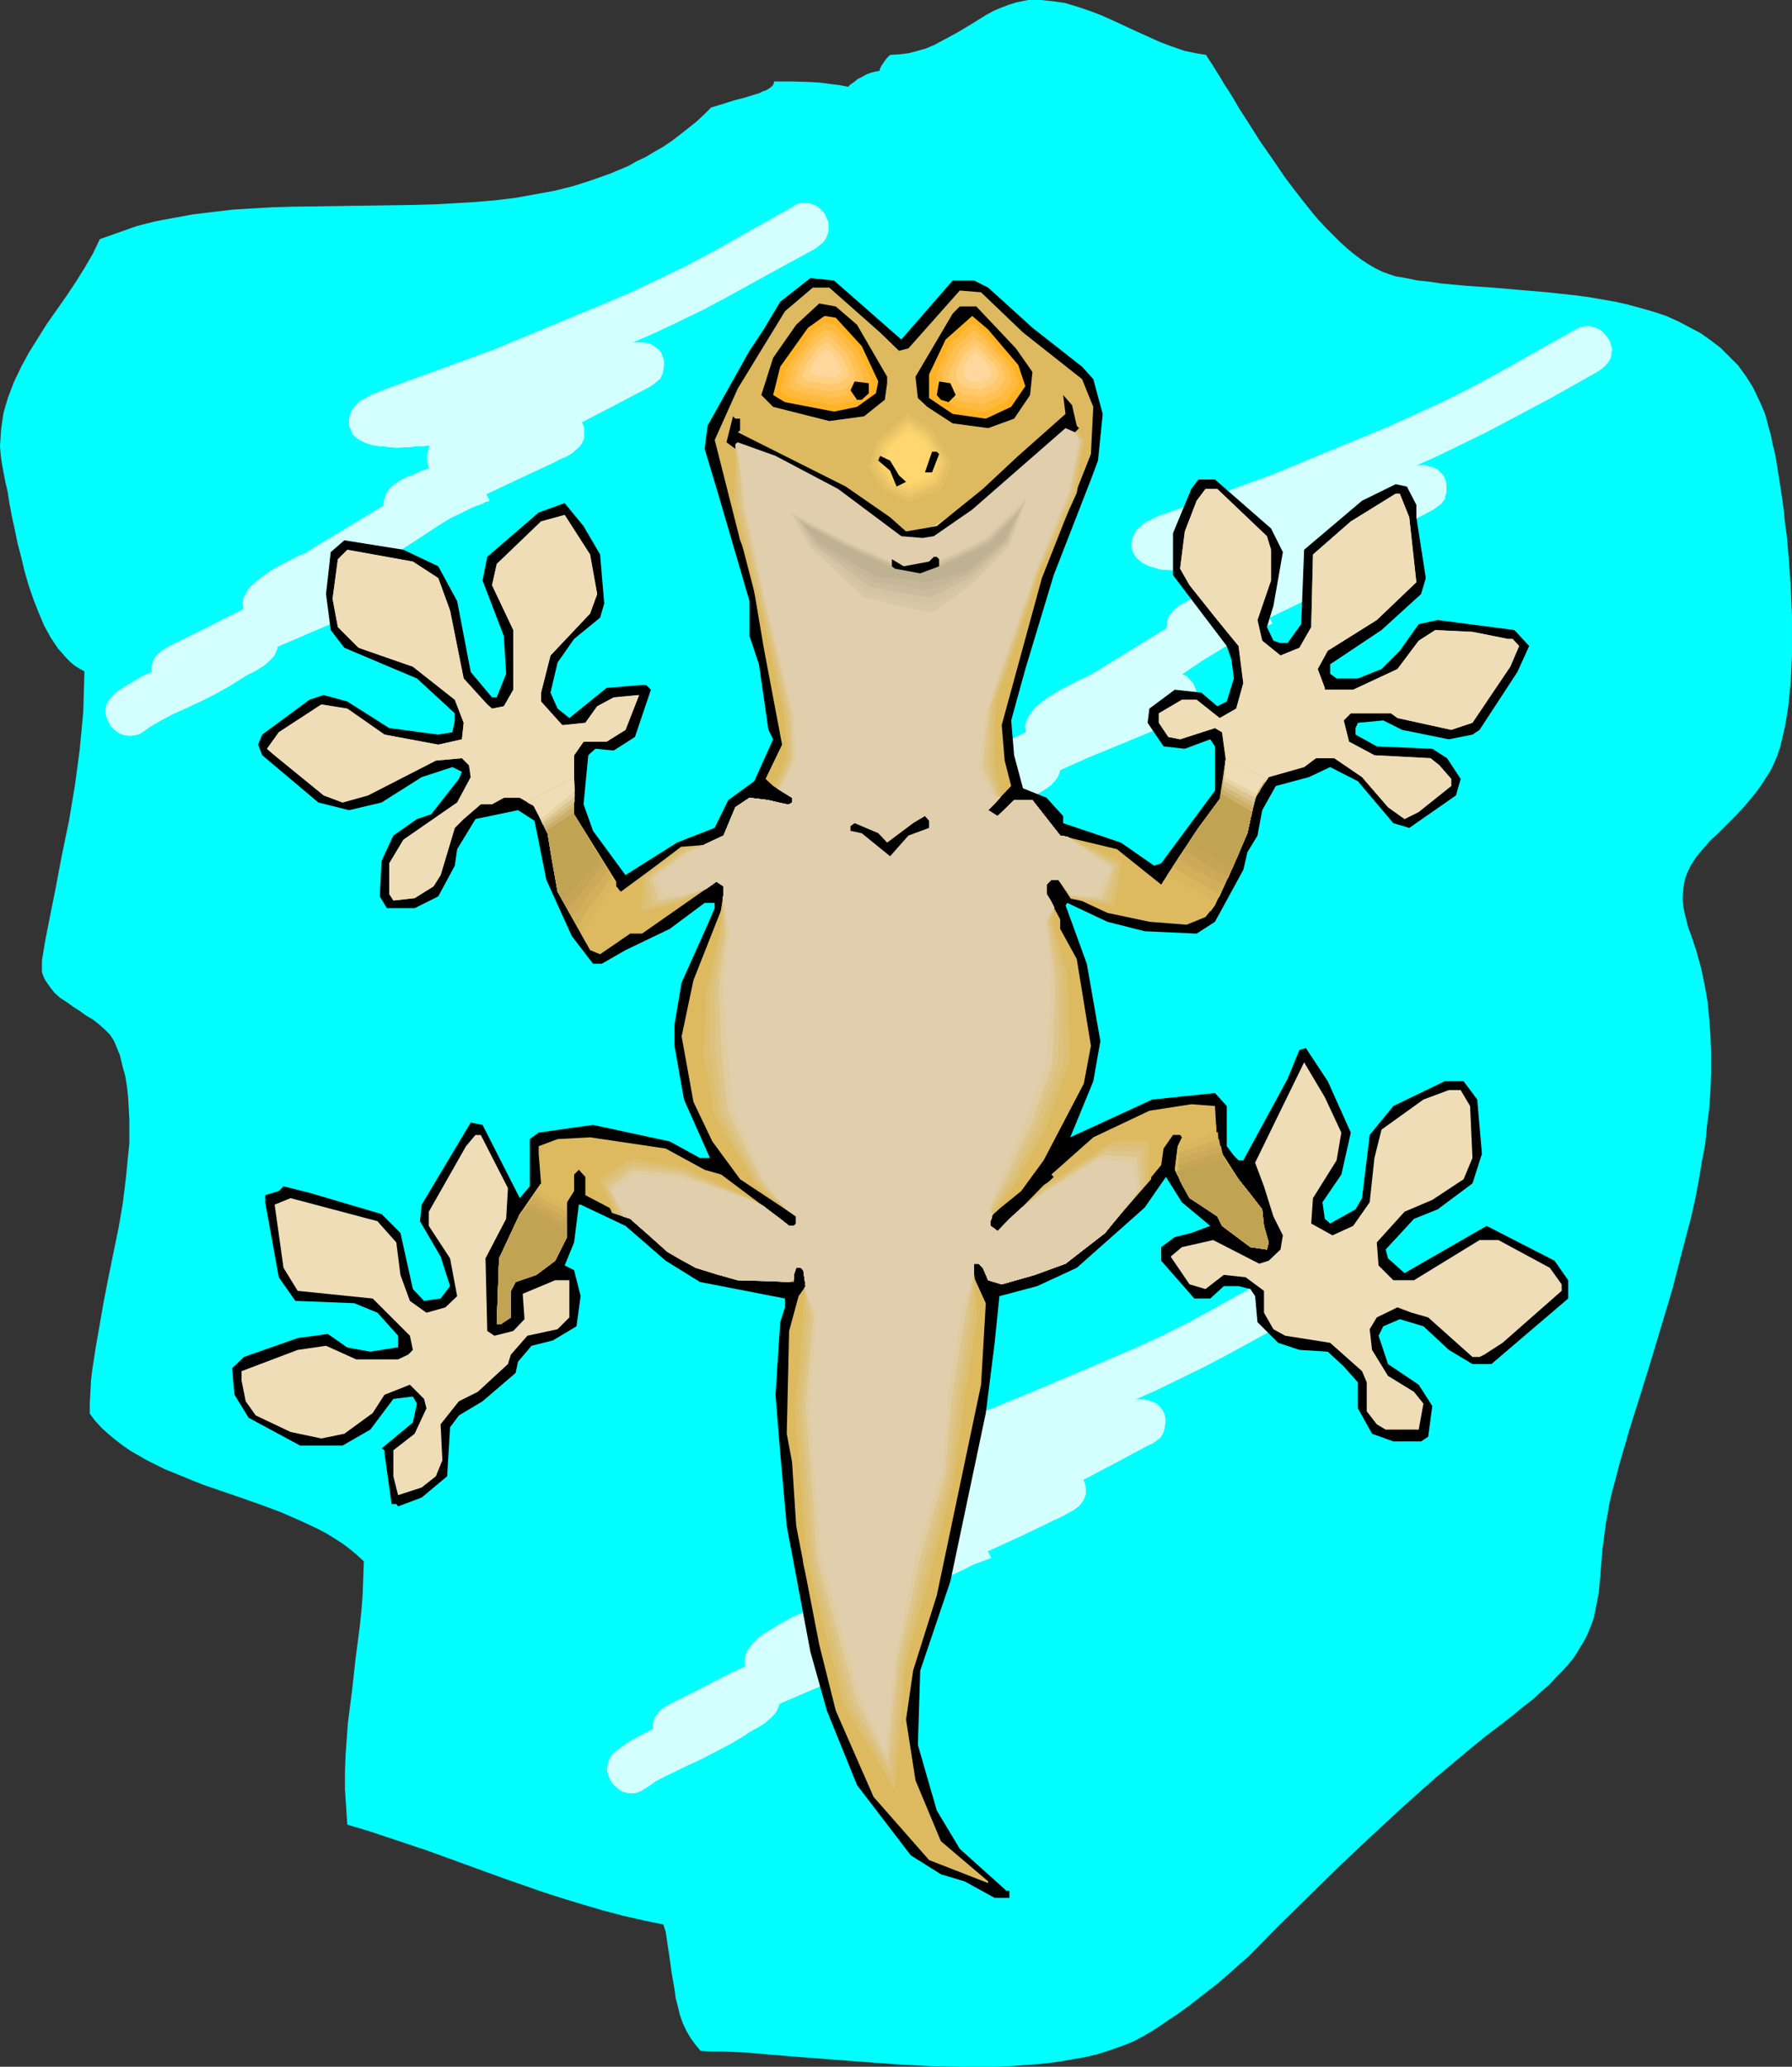
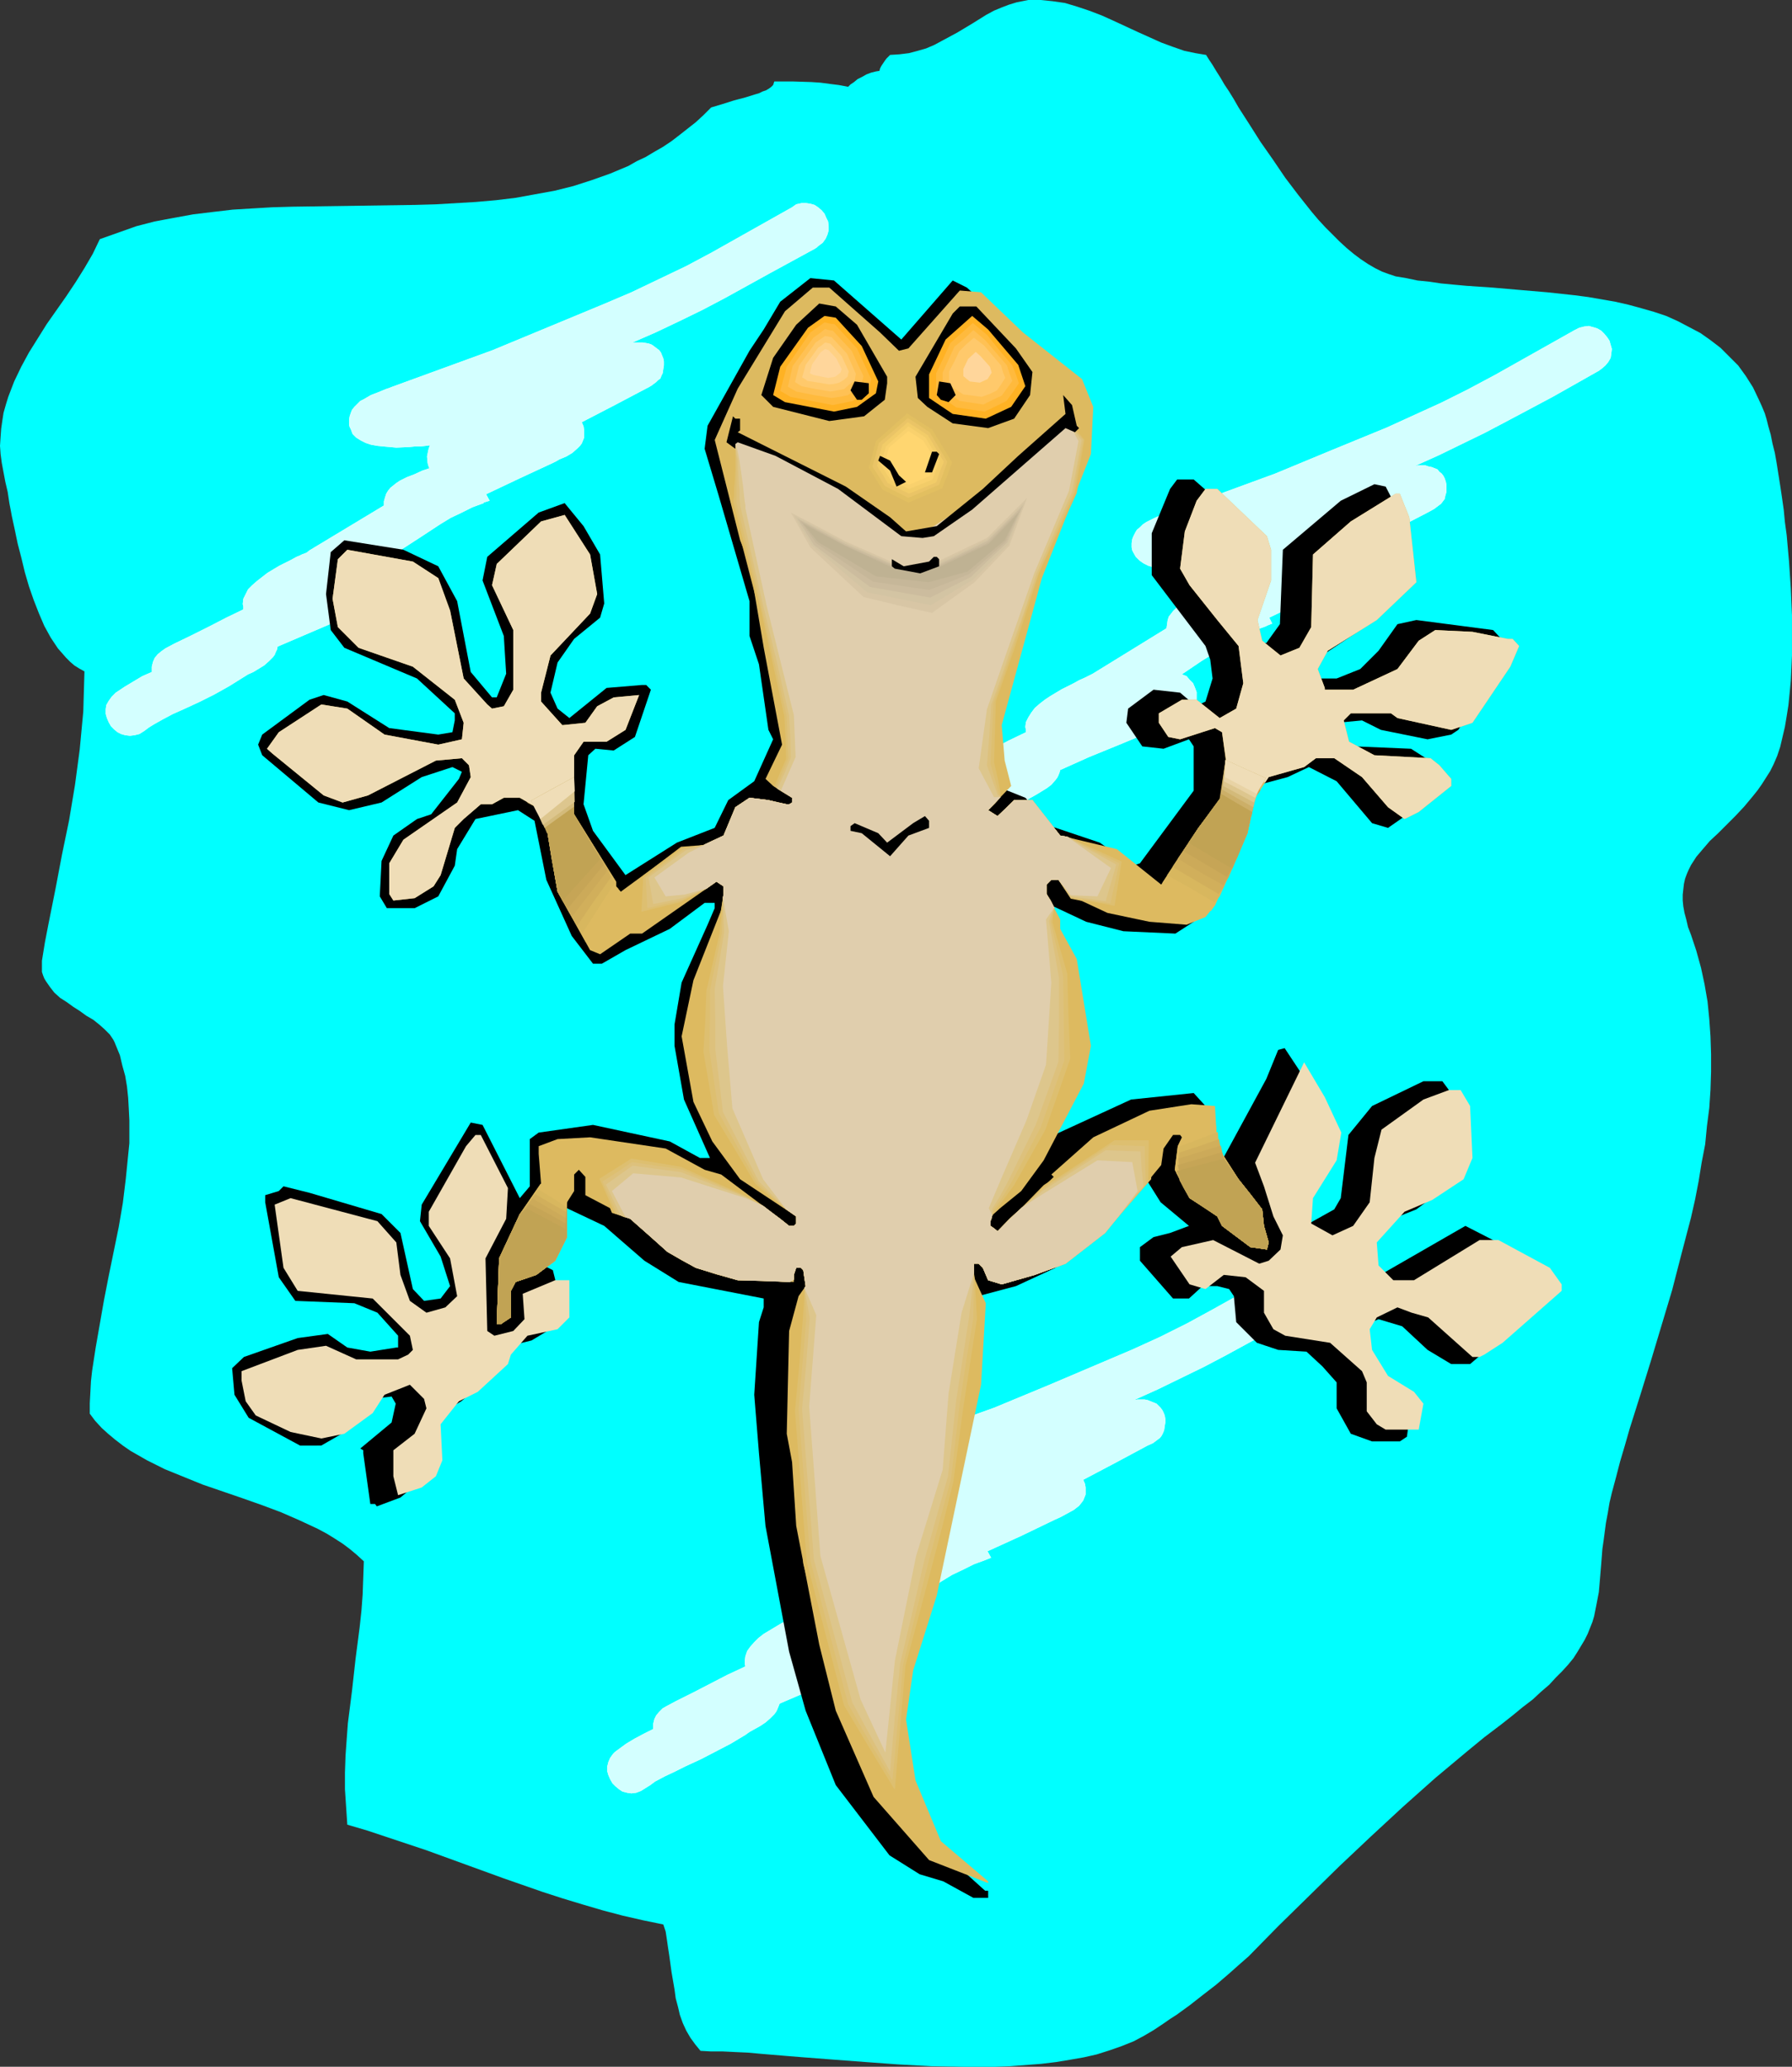
<svg xmlns="http://www.w3.org/2000/svg" xmlns:ns1="http://sodipodi.sourceforge.net/DTD/sodipodi-0.dtd" xmlns:ns2="http://www.inkscape.org/namespaces/inkscape" version="1.0" width="129.724mm" height="149.633mm" id="svg88" ns1:docname="Gecko on Window.wmf">
  <rect width="100%" height="100%" fill="#333333" stroke="none" />
  <ns1:namedview id="namedview88" pagecolor="#ffffff" bordercolor="#000000" borderopacity="0.25" ns2:showpageshadow="2" ns2:pageopacity="0.0" ns2:pagecheckerboard="0" ns2:deskcolor="#d1d1d1" ns2:document-units="mm" />
  <defs id="defs1">
    <pattern id="WMFhbasepattern" patternUnits="userSpaceOnUse" width="6" height="6" x="0" y="0" />
  </defs>
  <path style="fill:#00ffff;fill-opacity:1;fill-rule:evenodd;stroke:none" d="m 194.566,29.408 -2.101,2.101 -2.101,1.939 -2.262,1.777 -2.262,1.777 -2.101,1.616 -2.424,1.616 -2.262,1.293 -2.424,1.454 -2.424,1.131 -2.262,1.293 -5.01,2.101 -5.01,1.777 -5.01,1.616 -5.171,1.293 -5.333,0.97 -5.333,0.969 -5.333,0.646 -5.494,0.485 -5.494,0.323 -5.494,0.323 -5.656,0.162 -11.15,0.162 -11.15,0.162 -11.15,0.162 -5.656,0.162 -5.494,0.323 -5.333,0.323 -5.494,0.646 -5.333,0.646 -5.333,0.97 -5.171,0.969 -5.01,1.293 -5.01,1.777 -5.01,1.777 -1.939,4.04 -2.262,3.878 -2.424,3.878 -2.586,3.878 -5.333,7.594 -2.424,3.878 -2.424,3.878 -2.101,3.878 -1.939,4.04 -0.808,2.101 -0.808,2.101 -0.646,2.101 -0.646,2.262 -0.323,2.101 -0.323,2.262 -0.162,2.262 L 0,121.995 l 0.162,2.262 0.323,2.424 0.485,2.585 0.485,2.585 0.646,2.747 0.485,3.232 0.323,1.616 0.323,1.777 0.808,3.716 0.808,3.878 0.97,3.716 0.97,4.04 1.131,3.878 1.293,3.716 1.454,3.716 1.454,3.393 1.778,3.232 0.97,1.454 0.97,1.454 2.262,2.585 1.131,1.131 1.131,0.97 1.293,0.808 1.454,0.808 -0.162,5.494 -0.162,5.494 -0.485,5.171 -0.485,5.171 -0.646,4.848 -0.646,4.848 -1.616,9.695 -1.939,9.372 -1.778,9.372 -1.939,9.695 -0.97,5.009 -0.808,5.009 v 1.131 0.97 0.97 l 0.323,0.97 0.323,0.808 0.485,0.808 1.131,1.616 1.131,1.454 1.616,1.454 1.778,1.131 1.778,1.293 1.778,1.131 1.778,1.293 1.939,1.131 1.616,1.293 1.454,1.293 1.454,1.454 0.97,1.454 0.323,0.646 0.323,0.808 1.131,2.747 0.646,2.747 0.808,2.909 0.485,2.909 0.323,3.07 0.162,2.909 0.162,3.232 v 3.07 3.232 l -0.323,3.232 -0.646,6.463 -0.808,6.625 -1.131,6.625 -2.747,13.411 -1.293,6.625 -1.131,6.463 -1.131,6.463 -0.97,6.302 -0.323,2.909 -0.162,3.07 -0.162,2.909 v 2.909 l 1.454,1.939 1.778,1.939 1.778,1.616 1.939,1.616 2.101,1.616 2.101,1.454 2.262,1.293 2.262,1.293 4.848,2.424 5.171,2.101 5.171,2.101 10.827,3.716 5.494,1.939 5.171,1.939 5.171,2.262 4.848,2.262 2.424,1.293 2.101,1.293 2.262,1.454 1.939,1.454 1.939,1.616 1.939,1.777 -0.162,4.524 -0.162,4.524 -0.323,4.363 -0.485,4.524 -1.131,8.725 -0.97,8.726 -1.131,8.887 -0.323,4.363 -0.323,4.524 -0.162,4.686 v 4.524 l 0.323,4.848 0.323,4.848 5.494,1.616 5.333,1.777 10.666,3.555 10.666,3.878 10.666,3.878 10.666,3.716 5.494,1.777 5.333,1.616 5.494,1.616 5.494,1.454 5.656,1.293 5.494,1.131 0.646,1.939 0.323,2.101 0.323,2.262 0.323,2.101 0.646,4.686 0.808,4.686 0.323,2.424 0.646,2.424 0.485,2.101 0.808,2.262 0.97,2.101 1.131,1.939 1.293,1.777 1.454,1.777 2.909,0.162 h 3.232 l 3.232,0.162 3.555,0.162 3.555,0.323 3.878,0.323 3.878,0.323 4.04,0.323 8.403,0.646 8.565,0.646 8.888,0.646 8.888,0.485 8.888,0.162 h 4.363 4.363 l 4.202,-0.162 4.202,-0.323 4.202,-0.323 4.04,-0.485 3.878,-0.646 3.717,-0.646 3.555,-0.808 3.555,-1.131 3.232,-1.131 3.232,-1.293 2.747,-1.454 2.747,-1.616 1.454,-0.97 1.454,-0.97 1.616,-1.131 1.778,-1.131 3.555,-2.585 3.717,-2.909 3.555,-2.747 3.394,-2.909 1.454,-1.293 1.454,-1.293 1.293,-1.131 1.293,-1.131 8.08,-8.241 8.403,-8.241 8.403,-8.241 8.565,-8.079 8.726,-8.079 8.888,-7.918 8.888,-7.433 4.525,-3.716 4.686,-3.555 3.07,-2.424 2.747,-2.262 2.747,-2.101 2.262,-2.101 2.262,-1.939 1.778,-1.939 1.778,-1.777 1.616,-1.777 1.454,-1.777 1.131,-1.777 0.97,-1.616 0.97,-1.616 0.808,-1.616 0.646,-1.616 0.646,-1.616 0.485,-1.616 0.646,-3.232 0.646,-3.393 0.323,-3.716 0.323,-3.878 0.162,-2.101 0.162,-2.101 0.323,-2.262 0.323,-2.424 0.323,-2.424 0.485,-2.585 0.485,-2.909 0.646,-2.747 1.131,-4.201 1.131,-4.363 1.293,-4.363 1.293,-4.524 2.909,-9.21 2.909,-9.372 2.909,-9.695 2.909,-9.695 2.586,-10.018 2.586,-9.857 1.131,-5.009 0.97,-5.009 0.808,-5.009 0.97,-5.009 0.485,-5.009 0.646,-5.009 0.323,-4.848 0.162,-5.009 v -4.848 l -0.162,-4.848 -0.323,-4.686 -0.485,-4.848 -0.808,-4.686 -0.97,-4.524 -1.293,-4.686 -1.454,-4.363 -0.808,-2.101 -0.485,-2.101 -0.485,-1.777 -0.323,-1.777 -0.162,-1.616 v -1.616 l 0.162,-1.454 0.162,-1.454 0.323,-1.454 0.485,-1.293 0.485,-1.131 0.646,-1.293 1.454,-2.262 1.778,-2.101 1.939,-2.262 2.262,-2.101 2.262,-2.262 2.424,-2.424 2.424,-2.585 2.424,-2.909 1.293,-1.616 1.131,-1.616 1.131,-1.777 1.131,-1.777 0.97,-1.939 0.97,-2.262 0.808,-2.424 0.646,-2.747 0.646,-2.747 0.485,-2.909 0.485,-3.07 0.323,-3.232 0.323,-3.393 0.162,-3.393 0.162,-3.555 v -3.716 -7.271 l -0.323,-7.433 -0.485,-7.271 -0.646,-7.271 -0.485,-3.555 -0.323,-3.393 -0.485,-3.393 -0.485,-3.232 -0.485,-3.07 -0.485,-3.07 -0.485,-2.747 -0.646,-2.585 -0.485,-2.424 -0.646,-2.262 -0.485,-1.939 -0.485,-1.616 -0.808,-1.939 -0.808,-1.777 -1.616,-3.393 -1.939,-3.07 -2.101,-2.909 -2.424,-2.424 -2.424,-2.424 -2.747,-2.101 -2.747,-1.939 -3.07,-1.616 -3.07,-1.616 -3.232,-1.454 -3.394,-1.131 -3.394,-0.969 -3.555,-0.97 -3.555,-0.808 -7.434,-1.293 -3.717,-0.485 -7.434,-0.808 -7.595,-0.646 -7.434,-0.646 -7.11,-0.485 -3.555,-0.323 -3.394,-0.323 -3.232,-0.485 -3.232,-0.323 -3.07,-0.646 -2.909,-0.485 -1.939,-0.646 -1.778,-0.646 -1.939,-0.97 -1.939,-1.131 -1.939,-1.293 -1.939,-1.454 -1.939,-1.616 -1.939,-1.777 -1.939,-1.939 -1.939,-1.939 -1.939,-2.101 -1.778,-2.101 -3.717,-4.686 -3.555,-4.686 -3.394,-5.009 -3.394,-4.847 -3.07,-4.847 -2.909,-4.524 -1.293,-2.262 -1.293,-2.101 -1.293,-1.939 -1.131,-1.939 -1.131,-1.777 -0.97,-1.616 -0.97,-1.454 -0.808,-1.293 -2.909,-0.485 -3.07,-0.646 -3.232,-1.131 -3.07,-1.131 -3.232,-1.454 -3.232,-1.454 -6.626,-3.07 -3.232,-1.454 -3.394,-1.293 -3.394,-1.131 -3.232,-0.969 -3.394,-0.485 L 284.739,0 h -1.778 -1.616 l -1.616,0.323 -1.616,0.323 -2.101,0.646 -2.101,0.808 -1.939,0.808 -2.101,1.131 -3.878,2.424 -4.04,2.424 -4.202,2.262 -2.101,1.131 -2.262,0.969 -2.262,0.646 -2.424,0.646 -2.586,0.323 -2.586,0.162 -0.162,0.162 -0.323,0.323 -0.485,0.485 -0.485,0.646 -0.97,1.454 -0.323,0.646 -0.162,0.646 -0.97,0.162 -1.293,0.323 -1.293,0.485 -1.131,0.646 -1.293,0.646 -0.97,0.808 -0.97,0.646 -0.646,0.646 -2.586,-0.485 -2.586,-0.323 -2.424,-0.323 -2.424,-0.162 -5.01,-0.162 h -5.171 l -0.162,0.485 -0.162,0.485 -0.485,0.485 -0.646,0.485 -0.808,0.485 -0.97,0.323 -0.97,0.485 -1.131,0.323 -2.586,0.808 -3.07,0.808 -3.07,0.97 z" id="path1" />
  <path style="fill:#ffffff;fill-opacity:1;fill-rule:evenodd;stroke:none" d="m 360.206,357.261 0.485,-0.323 0.485,-0.162 1.131,-0.97 0.808,-1.131 0.485,-1.131 0.323,-1.293 v -1.131 l -0.162,-1.131 -0.485,-1.131 -0.485,-1.131 -0.808,-0.808 -0.97,-0.808 -0.97,-0.646 -1.131,-0.485 -1.131,-0.162 h -1.293 l -1.293,0.485 -1.293,0.646 -21.978,12.28 -7.11,3.878 -7.434,3.716 -7.434,3.393 -7.595,3.232 -15.19,6.463 -15.19,6.302 -27.472,9.857 -0.808,0.323 -0.808,0.323 -2.101,0.808 -2.101,0.808 -1.939,1.131 -0.97,0.646 -0.808,0.646 -0.646,0.808 -0.646,0.808 -0.485,0.808 -0.323,0.97 -0.162,1.131 0.162,1.131 0.162,0.808 0.162,0.485 0.646,1.293 0.97,0.97 1.131,0.808 1.293,0.646 1.616,0.485 1.616,0.323 1.778,0.323 3.394,0.162 3.555,-0.162 h 1.616 l 1.454,-0.162 1.293,-0.162 h 1.131 l -0.162,0.646 -0.323,0.808 -0.162,1.616 0.162,1.616 0.323,0.808 0.162,0.646 -1.939,0.808 -2.101,0.808 -2.101,0.808 -1.939,1.131 -0.97,0.485 -0.808,0.646 -0.808,0.646 -0.646,0.808 -0.485,0.808 -0.323,0.97 -0.162,1.131 -0.162,1.131 -20.2,12.442 -0.97,0.485 -1.131,0.646 -1.454,0.646 -1.454,0.646 -3.232,1.777 -3.232,1.939 -1.616,0.97 -1.454,1.131 -1.131,1.131 -1.131,1.293 -0.808,1.131 -0.485,1.454 -0.162,1.293 v 0.808 l 0.162,0.646 -4.848,2.262 -4.686,2.424 -4.686,2.424 -4.848,2.424 -2.424,1.293 -1.131,0.646 -0.97,0.969 -0.808,0.97 -0.485,0.97 -0.323,1.293 v 0.646 0.808 l -2.586,1.293 -2.424,1.293 -2.424,1.454 -2.424,1.777 -0.646,0.485 -0.485,0.485 -0.808,1.131 -0.485,1.131 -0.323,1.293 v 1.131 l 0.323,1.131 0.485,1.131 0.646,1.131 0.808,0.808 0.97,0.808 0.97,0.646 1.293,0.323 1.131,0.162 1.293,-0.162 1.293,-0.485 1.293,-0.808 1.293,-0.808 1.293,-0.97 2.747,-1.454 2.747,-1.293 2.909,-1.454 4.202,-1.939 4.04,-2.101 4.04,-2.101 4.04,-2.424 1.131,-0.808 1.454,-0.808 1.454,-0.808 1.454,-0.97 1.293,-1.131 1.131,-1.131 0.485,-0.646 0.323,-0.646 0.323,-0.808 0.323,-0.808 15.837,-6.787 15.837,-6.625 1.454,-0.646 1.616,-0.97 0.646,-0.485 0.646,-0.485 0.323,-0.646 0.485,-0.808 0.323,-1.131 v -1.293 l -0.162,-1.454 -0.485,-1.131 -0.485,-1.293 -0.808,-0.97 -0.97,-0.808 -1.131,-0.646 5.494,-3.555 5.656,-3.716 2.909,-1.777 3.07,-1.454 2.909,-1.454 3.07,-1.131 1.616,-0.646 -0.97,-1.777 9.211,-4.201 9.05,-4.363 1.778,-0.808 1.778,-0.97 1.778,-0.97 1.454,-1.131 0.646,-0.808 0.485,-0.646 0.323,-0.808 0.323,-0.808 v -0.808 -1.131 l -0.162,-0.97 -0.485,-1.131 8.888,-4.686 8.726,-4.686 1.454,-0.646 1.293,-0.969 0.646,-0.485 0.485,-0.646 0.323,-0.646 0.323,-0.808 0.162,-1.131 0.162,-0.97 v -0.97 l -0.162,-0.97 -0.323,-0.808 -0.323,-0.646 -0.485,-0.646 -0.485,-0.485 -0.646,-0.646 -0.808,-0.323 -0.808,-0.323 -0.808,-0.323 -0.808,-0.162 h -0.97 -0.97 l -0.97,0.162 6.464,-2.909 6.302,-3.07 6.302,-3.07 6.141,-3.232 12.443,-6.787 5.979,-3.232 z" id="path2" />
  <path style="fill:#d3ffff;fill-opacity:1;fill-rule:evenodd;stroke:none" d="m 360.206,357.261 0.485,-0.323 0.485,-0.162 1.131,-0.97 0.808,-1.131 0.485,-1.131 0.323,-1.293 v -1.131 l -0.162,-1.131 -0.485,-1.131 -0.485,-1.131 -0.808,-0.808 -0.97,-0.808 -0.97,-0.646 -1.131,-0.485 -1.131,-0.162 h -1.293 l -1.293,0.485 -1.293,0.646 -21.978,12.28 -7.11,3.878 -7.434,3.716 -7.434,3.393 -7.595,3.232 -15.19,6.463 -15.19,6.302 -27.472,9.857 -0.808,0.323 -0.808,0.323 -2.101,0.808 -2.101,0.808 -1.939,1.131 -0.97,0.646 -0.808,0.646 -0.646,0.808 -0.646,0.808 -0.485,0.808 -0.323,0.97 -0.162,1.131 0.162,1.131 0.162,0.808 0.162,0.485 0.646,1.293 0.97,0.97 1.131,0.808 1.293,0.646 1.616,0.485 1.616,0.323 1.778,0.323 3.394,0.162 3.555,-0.162 h 1.616 l 1.454,-0.162 1.293,-0.162 h 1.131 l -0.162,0.646 -0.323,0.808 -0.162,1.616 0.162,1.616 0.323,0.808 0.162,0.646 -1.939,0.808 -2.101,0.808 -2.101,0.808 -1.939,1.131 -0.97,0.485 -0.808,0.646 -0.808,0.646 -0.646,0.808 -0.485,0.808 -0.323,0.97 -0.162,1.131 -0.162,1.131 -20.2,12.442 -0.97,0.485 -1.131,0.646 -1.454,0.646 -1.454,0.646 -3.232,1.777 -3.232,1.939 -1.616,0.97 -1.454,1.131 -1.131,1.131 -1.131,1.293 -0.808,1.131 -0.485,1.454 -0.162,1.293 v 0.808 l 0.162,0.646 -4.848,2.262 -4.686,2.424 -4.686,2.424 -4.848,2.424 -2.424,1.293 -1.131,0.646 -0.97,0.969 -0.808,0.97 -0.485,0.97 -0.323,1.293 v 0.646 0.808 l -2.586,1.293 -2.424,1.293 -2.424,1.454 -2.424,1.777 -0.646,0.485 -0.485,0.485 -0.808,1.131 -0.485,1.131 -0.323,1.293 v 1.131 l 0.323,1.131 0.485,1.131 0.646,1.131 0.808,0.808 0.97,0.808 0.97,0.646 1.293,0.323 1.131,0.162 1.293,-0.162 1.293,-0.485 1.293,-0.808 1.293,-0.808 1.293,-0.97 2.747,-1.454 2.747,-1.293 2.909,-1.454 4.202,-1.939 4.04,-2.101 4.04,-2.101 4.04,-2.424 1.131,-0.808 1.454,-0.808 1.454,-0.808 1.454,-0.97 1.293,-1.131 1.131,-1.131 0.485,-0.646 0.323,-0.646 0.323,-0.808 0.323,-0.808 15.837,-6.787 15.837,-6.625 1.454,-0.646 1.616,-0.97 0.646,-0.485 0.646,-0.485 0.323,-0.646 0.485,-0.808 0.323,-1.131 v -1.293 l -0.162,-1.454 -0.485,-1.131 -0.485,-1.293 -0.808,-0.97 -0.97,-0.808 -1.131,-0.646 5.494,-3.555 5.656,-3.716 2.909,-1.777 3.07,-1.454 2.909,-1.454 3.07,-1.131 1.616,-0.646 -0.97,-1.777 9.211,-4.201 9.05,-4.363 1.778,-0.808 1.778,-0.97 1.778,-0.97 1.454,-1.131 0.646,-0.808 0.485,-0.646 0.323,-0.808 0.323,-0.808 v -0.808 -1.131 l -0.162,-0.97 -0.485,-1.131 8.888,-4.686 8.726,-4.686 1.454,-0.646 1.293,-0.969 0.646,-0.485 0.485,-0.646 0.323,-0.646 0.323,-0.808 0.162,-1.131 0.162,-0.97 v -0.97 l -0.162,-0.97 -0.323,-0.808 -0.323,-0.646 -0.485,-0.646 -0.485,-0.485 -0.646,-0.646 -0.808,-0.323 -0.808,-0.323 -0.808,-0.323 -0.808,-0.162 h -0.97 -0.97 l -0.97,0.162 6.464,-2.909 6.302,-3.07 6.302,-3.07 6.141,-3.232 12.443,-6.787 5.979,-3.232 z" id="path3" />
  <path style="fill:#ffffff;fill-opacity:1;fill-rule:evenodd;stroke:none" d="m 437.128,101.636 0.323,-0.162 0.162,-0.162 0.485,-0.323 1.131,-0.97 0.808,-0.97 0.646,-1.131 0.162,-1.131 0.162,-1.293 -0.323,-1.131 -0.323,-1.131 -0.646,-0.969 -0.808,-0.97 -0.808,-0.808 -1.131,-0.646 -1.131,-0.323 -1.131,-0.323 -1.293,0.162 -1.293,0.323 -1.293,0.646 -21.816,12.28 -7.272,3.878 -7.434,3.716 -7.434,3.393 -7.434,3.393 -15.352,6.302 -15.19,6.302 -27.31,10.018 -0.97,0.323 -0.808,0.323 -2.101,0.646 -2.101,0.97 -1.939,0.97 -0.97,0.646 -0.808,0.808 -0.808,0.646 -0.485,0.808 -0.485,0.97 -0.323,0.808 -0.162,1.131 v 1.131 l 0.162,0.808 0.323,0.646 0.646,1.131 0.97,0.97 1.131,0.808 1.293,0.646 1.616,0.485 1.616,0.485 1.778,0.162 3.555,0.162 h 3.394 l 1.616,-0.162 1.454,-0.162 h 1.454 l 1.131,-0.162 -0.323,0.646 -0.162,0.808 -0.323,1.616 0.323,1.616 0.162,0.808 0.162,0.646 -1.778,0.808 -4.363,1.616 -1.939,1.131 -0.97,0.485 -0.808,0.646 -0.808,0.808 -0.485,0.646 -0.646,0.808 -0.323,0.97 -0.162,1.131 -0.162,1.131 -20.2,12.442 -0.97,0.485 -1.293,0.646 -1.454,0.646 -1.454,0.808 -3.232,1.616 -3.232,1.939 -1.454,0.97 -1.454,1.131 -1.293,1.131 -0.97,1.293 -0.808,1.293 -0.646,1.293 -0.162,1.293 0.162,0.808 v 0.646 l -4.686,2.262 -4.686,2.424 -4.848,2.424 -4.686,2.424 -2.424,1.293 -1.131,0.808 -0.97,0.808 -0.808,0.97 -0.485,0.97 -0.162,0.646 -0.162,0.646 v 0.808 0.808 l -2.586,1.131 -2.424,1.293 -2.424,1.616 -2.424,1.616 -0.646,0.485 -0.485,0.485 -0.808,1.131 -0.485,1.131 -0.323,1.293 0.162,1.131 0.162,1.131 0.485,1.293 0.646,0.97 0.808,0.808 0.97,0.808 0.97,0.646 1.131,0.323 1.293,0.162 1.293,-0.162 1.293,-0.485 1.293,-0.646 1.293,-0.97 1.293,-0.97 2.747,-1.454 2.747,-1.293 2.909,-1.454 4.04,-1.939 4.202,-1.939 4.04,-2.262 3.878,-2.424 1.293,-0.808 1.454,-0.808 2.909,-1.777 1.293,-0.97 1.131,-1.293 0.485,-0.646 0.323,-0.646 0.323,-0.808 0.162,-0.646 7.918,-3.555 7.918,-3.232 15.998,-6.625 1.454,-0.808 1.616,-0.808 0.646,-0.485 0.485,-0.646 0.646,-0.646 0.323,-0.646 0.323,-1.293 v -1.293 -1.293 l -0.485,-1.293 -0.485,-1.131 -0.97,-0.97 -0.808,-0.97 -1.293,-0.485 5.494,-3.716 5.818,-3.555 2.747,-1.777 3.07,-1.616 3.07,-1.454 3.07,-1.131 h -0.162 l 1.616,-0.646 -0.808,-1.616 9.05,-4.363 9.05,-4.363 1.778,-0.808 1.939,-0.97 1.616,-0.969 1.454,-1.131 0.646,-0.646 0.485,-0.646 0.323,-0.808 0.323,-0.808 0.162,-0.97 -0.162,-0.97 -0.162,-1.131 -0.485,-1.131 8.888,-4.686 8.726,-4.524 1.454,-0.808 1.293,-0.97 0.646,-0.485 0.485,-0.646 0.485,-0.646 0.162,-0.808 0.323,-1.131 v -0.97 -0.97 l -0.162,-0.808 -0.323,-0.97 -0.323,-0.646 -0.485,-0.646 -0.646,-0.485 -0.485,-0.646 -0.808,-0.323 -0.808,-0.323 -0.808,-0.162 -0.97,-0.323 h -0.97 -0.808 l -0.97,0.162 6.464,-2.909 6.302,-3.07 6.302,-3.07 6.141,-3.232 12.443,-6.625 z" id="path4" />
  <path style="fill:#d3ffff;fill-opacity:1;fill-rule:evenodd;stroke:none" d="m 437.128,101.636 0.323,-0.162 0.162,-0.162 0.485,-0.323 1.131,-0.97 0.808,-0.97 0.646,-1.131 0.162,-1.131 0.162,-1.293 -0.323,-1.131 -0.323,-1.131 -0.646,-0.969 -0.808,-0.97 -0.808,-0.808 -1.131,-0.646 -1.131,-0.323 -1.131,-0.323 -1.293,0.162 -1.293,0.323 -1.293,0.646 -21.816,12.28 -7.272,3.878 -7.434,3.716 -7.434,3.393 -7.434,3.393 -15.352,6.302 -15.19,6.302 -27.31,10.018 -0.97,0.323 -0.808,0.323 -2.101,0.646 -2.101,0.97 -1.939,0.97 -0.97,0.646 -0.808,0.808 -0.808,0.646 -0.485,0.808 -0.485,0.97 -0.323,0.808 -0.162,1.131 v 1.131 l 0.162,0.808 0.323,0.646 0.646,1.131 0.97,0.97 1.131,0.808 1.293,0.646 1.616,0.485 1.616,0.485 1.778,0.162 3.555,0.162 h 3.394 l 1.616,-0.162 1.454,-0.162 h 1.454 l 1.131,-0.162 -0.323,0.646 -0.162,0.808 -0.323,1.616 0.323,1.616 0.162,0.808 0.162,0.646 -1.778,0.808 -4.363,1.616 -1.939,1.131 -0.97,0.485 -0.808,0.646 -0.808,0.808 -0.485,0.646 -0.646,0.808 -0.323,0.97 -0.162,1.131 -0.162,1.131 -20.2,12.442 -0.97,0.485 -1.293,0.646 -1.454,0.646 -1.454,0.808 -3.232,1.616 -3.232,1.939 -1.454,0.97 -1.454,1.131 -1.293,1.131 -0.97,1.293 -0.808,1.293 -0.646,1.293 -0.162,1.293 0.162,0.808 v 0.646 l -4.686,2.262 -4.686,2.424 -4.848,2.424 -4.686,2.424 -2.424,1.293 -1.131,0.808 -0.97,0.808 -0.808,0.97 -0.485,0.97 -0.162,0.646 -0.162,0.646 v 0.808 0.808 l -2.586,1.131 -2.424,1.293 -2.424,1.616 -2.424,1.616 -0.646,0.485 -0.485,0.485 -0.808,1.131 -0.485,1.131 -0.323,1.293 0.162,1.131 0.162,1.131 0.485,1.293 0.646,0.97 0.808,0.808 0.97,0.808 0.97,0.646 1.131,0.323 1.293,0.162 1.293,-0.162 1.293,-0.485 1.293,-0.646 1.293,-0.97 1.293,-0.97 2.747,-1.454 2.747,-1.293 2.909,-1.454 4.04,-1.939 4.202,-1.939 4.04,-2.262 3.878,-2.424 1.293,-0.808 1.454,-0.808 2.909,-1.777 1.293,-0.97 1.131,-1.293 0.485,-0.646 0.323,-0.646 0.323,-0.808 0.162,-0.646 7.918,-3.555 7.918,-3.232 15.998,-6.625 1.454,-0.808 1.616,-0.808 0.646,-0.485 0.485,-0.646 0.646,-0.646 0.323,-0.646 0.323,-1.293 v -1.293 -1.293 l -0.485,-1.293 -0.485,-1.131 -0.97,-0.97 -0.808,-0.97 -1.293,-0.485 5.494,-3.716 5.818,-3.555 2.747,-1.777 3.07,-1.616 3.07,-1.454 3.07,-1.131 h -0.162 l 1.616,-0.646 -0.808,-1.616 9.05,-4.363 9.05,-4.363 1.778,-0.808 1.939,-0.97 1.616,-0.969 1.454,-1.131 0.646,-0.646 0.485,-0.646 0.323,-0.808 0.323,-0.808 0.162,-0.97 -0.162,-0.97 -0.162,-1.131 -0.485,-1.131 8.888,-4.686 8.726,-4.524 1.454,-0.808 1.293,-0.97 0.646,-0.485 0.485,-0.646 0.485,-0.646 0.162,-0.808 0.323,-1.131 v -0.97 -0.97 l -0.162,-0.808 -0.323,-0.97 -0.323,-0.646 -0.485,-0.646 -0.646,-0.485 -0.485,-0.646 -0.808,-0.323 -0.808,-0.323 -0.808,-0.162 -0.97,-0.323 h -0.97 -0.808 l -0.97,0.162 6.464,-2.909 6.302,-3.07 6.302,-3.07 6.141,-3.232 12.443,-6.625 z" id="path5" />
  <path style="fill:#ffffff;fill-opacity:1;fill-rule:evenodd;stroke:none" d="m 223.008,68.027 0.485,-0.323 0.323,-0.323 0.646,-0.485 0.646,-0.485 0.808,-1.131 0.485,-1.131 0.323,-1.131 v -1.131 l -0.162,-1.293 -0.485,-0.969 -0.485,-1.131 -0.808,-0.97 -0.97,-0.808 -0.97,-0.646 -1.131,-0.323 -1.131,-0.162 h -1.293 l -1.454,0.323 -1.131,0.808 -21.816,12.28 -7.272,3.878 -7.434,3.555 -7.434,3.555 -7.595,3.232 -15.19,6.302 -15.19,6.302 -27.472,10.018 -0.808,0.323 -0.97,0.323 -1.939,0.808 -2.101,0.808 -1.939,1.131 -0.97,0.485 -0.808,0.808 -0.808,0.808 -0.646,0.808 -0.323,0.808 -0.323,0.97 -0.162,0.97 v 1.293 l 0.162,0.646 0.323,0.646 0.485,1.293 0.97,0.97 1.293,0.808 1.293,0.646 1.454,0.485 1.778,0.323 1.616,0.162 3.555,0.323 3.555,-0.162 1.616,-0.162 h 1.454 l 1.454,-0.162 1.131,-0.162 -0.323,0.808 -0.162,0.646 -0.323,1.616 0.162,1.777 0.162,0.646 0.323,0.808 -1.939,0.646 -2.101,0.97 -2.101,0.808 -1.939,0.97 -0.97,0.646 -0.808,0.646 -0.808,0.646 -0.646,0.808 -0.485,0.808 -0.323,0.97 -0.323,1.131 v 1.131 l -20.362,12.28 -0.808,0.646 -1.293,0.485 -0.646,0.323 -0.808,0.323 -1.454,0.808 -3.232,1.616 -3.232,1.939 -1.454,1.131 -1.454,1.131 -1.293,1.131 -1.131,1.131 -0.646,1.293 -0.646,1.293 -0.162,1.454 0.162,0.646 v 0.808 l -4.686,2.262 -4.686,2.424 -4.848,2.424 -4.686,2.262 -2.424,1.293 -1.131,0.808 -0.97,0.808 -0.808,0.97 -0.485,1.131 -0.162,0.646 -0.162,0.646 v 0.646 0.808 l -2.586,1.131 -2.424,1.454 -2.424,1.454 -2.424,1.616 -0.646,0.646 -0.485,0.485 -0.808,1.131 -0.646,1.131 -0.162,1.131 v 1.293 l 0.323,1.131 0.485,1.131 0.646,1.131 0.808,0.808 0.97,0.808 0.97,0.485 1.131,0.323 1.293,0.162 1.293,-0.162 1.293,-0.323 1.293,-0.808 1.293,-0.97 1.293,-0.808 2.586,-1.454 2.747,-1.454 2.909,-1.293 4.202,-1.939 4.202,-2.101 4.04,-2.262 3.878,-2.424 1.293,-0.808 1.454,-0.646 2.909,-1.777 1.293,-1.131 1.131,-1.131 0.485,-0.646 0.323,-0.808 0.323,-0.646 0.162,-0.808 15.837,-6.787 15.998,-6.625 1.454,-0.808 1.454,-0.808 0.808,-0.485 0.485,-0.485 0.485,-0.646 0.485,-0.808 0.162,-1.293 0.162,-1.293 -0.162,-1.293 -0.323,-1.293 -0.646,-1.131 -0.808,-0.97 -0.97,-0.808 -1.131,-0.646 5.494,-3.555 5.656,-3.716 2.909,-1.777 3.07,-1.454 2.909,-1.454 3.07,-1.131 v -0.162 l 1.616,-0.485 -0.97,-1.777 9.211,-4.363 9.05,-4.201 0.97,-0.485 0.808,-0.485 1.939,-0.808 1.616,-0.97 1.454,-1.293 0.646,-0.646 0.485,-0.646 0.323,-0.808 0.323,-0.808 v -0.97 -0.969 l -0.162,-1.131 -0.485,-1.131 8.726,-4.524 8.888,-4.686 0.646,-0.323 0.808,-0.485 1.293,-0.97 0.485,-0.485 0.646,-0.485 0.323,-0.808 0.323,-0.646 0.162,-1.131 0.162,-0.97 v -1.131 l -0.162,-0.808 -0.323,-0.808 -0.323,-0.808 -0.485,-0.646 -0.646,-0.485 -0.646,-0.485 -0.646,-0.485 -0.808,-0.323 -0.808,-0.162 -0.97,-0.162 h -0.97 -0.808 -0.97 l 6.302,-2.747 6.464,-3.07 6.302,-3.07 6.141,-3.232 12.282,-6.786 z" id="path6" />
  <path style="fill:#d3ffff;fill-opacity:1;fill-rule:evenodd;stroke:none" d="m 223.008,68.027 0.485,-0.323 0.323,-0.323 0.646,-0.485 0.646,-0.485 0.808,-1.131 0.485,-1.131 0.323,-1.131 v -1.131 l -0.162,-1.293 -0.485,-0.969 -0.485,-1.131 -0.808,-0.97 -0.97,-0.808 -0.97,-0.646 -1.131,-0.323 -1.131,-0.162 h -1.293 l -1.454,0.323 -1.131,0.808 -21.816,12.28 -7.272,3.878 -7.434,3.555 -7.434,3.555 -7.595,3.232 -15.19,6.302 -15.19,6.302 -27.472,10.018 -0.808,0.323 -0.97,0.323 -1.939,0.808 -2.101,0.808 -1.939,1.131 -0.97,0.485 -0.808,0.808 -0.808,0.808 -0.646,0.808 -0.323,0.808 -0.323,0.97 -0.162,0.97 v 1.293 l 0.162,0.646 0.323,0.646 0.485,1.293 0.97,0.97 1.293,0.808 1.293,0.646 1.454,0.485 1.778,0.323 1.616,0.162 3.555,0.323 3.555,-0.162 1.616,-0.162 h 1.454 l 1.454,-0.162 1.131,-0.162 -0.323,0.808 -0.162,0.646 -0.323,1.616 0.162,1.777 0.162,0.646 0.323,0.808 -1.939,0.646 -2.101,0.97 -2.101,0.808 -1.939,0.97 -0.97,0.646 -0.808,0.646 -0.808,0.646 -0.646,0.808 -0.485,0.808 -0.323,0.97 -0.323,1.131 v 1.131 l -20.362,12.28 -0.808,0.646 -1.293,0.485 -0.646,0.323 -0.808,0.323 -1.454,0.808 -3.232,1.616 -3.232,1.939 -1.454,1.131 -1.454,1.131 -1.293,1.131 -1.131,1.131 -0.646,1.293 -0.646,1.293 -0.162,1.454 0.162,0.646 v 0.808 l -4.686,2.262 -4.686,2.424 -4.848,2.424 -4.686,2.262 -2.424,1.293 -1.131,0.808 -0.97,0.808 -0.808,0.97 -0.485,1.131 -0.162,0.646 -0.162,0.646 v 0.646 0.808 l -2.586,1.131 -2.424,1.454 -2.424,1.454 -2.424,1.616 -0.646,0.646 -0.485,0.485 -0.808,1.131 -0.646,1.131 -0.162,1.131 v 1.293 l 0.323,1.131 0.485,1.131 0.646,1.131 0.808,0.808 0.97,0.808 0.97,0.485 1.131,0.323 1.293,0.162 1.293,-0.162 1.293,-0.323 1.293,-0.808 1.293,-0.97 1.293,-0.808 2.586,-1.454 2.747,-1.454 2.909,-1.293 4.202,-1.939 4.202,-2.101 4.04,-2.262 3.878,-2.424 1.293,-0.808 1.454,-0.646 2.909,-1.777 1.293,-1.131 1.131,-1.131 0.485,-0.646 0.323,-0.808 0.323,-0.646 0.162,-0.808 15.837,-6.787 15.998,-6.625 1.454,-0.808 1.454,-0.808 0.808,-0.485 0.485,-0.485 0.485,-0.646 0.485,-0.808 0.162,-1.293 0.162,-1.293 -0.162,-1.293 -0.323,-1.293 -0.646,-1.131 -0.808,-0.97 -0.97,-0.808 -1.131,-0.646 5.494,-3.555 5.656,-3.716 2.909,-1.777 3.07,-1.454 2.909,-1.454 3.07,-1.131 v -0.162 l 1.616,-0.485 -0.97,-1.777 9.211,-4.363 9.05,-4.201 0.97,-0.485 0.808,-0.485 1.939,-0.808 1.616,-0.97 1.454,-1.293 0.646,-0.646 0.485,-0.646 0.323,-0.808 0.323,-0.808 v -0.97 -0.969 l -0.162,-1.131 -0.485,-1.131 8.726,-4.524 8.888,-4.686 0.646,-0.323 0.808,-0.485 1.293,-0.97 0.485,-0.485 0.646,-0.485 0.323,-0.808 0.323,-0.646 0.162,-1.131 0.162,-0.97 v -1.131 l -0.162,-0.808 -0.323,-0.808 -0.323,-0.808 -0.485,-0.646 -0.646,-0.485 -0.646,-0.485 -0.646,-0.485 -0.808,-0.323 -0.808,-0.162 -0.97,-0.162 h -0.97 -0.808 -0.97 l 6.302,-2.747 6.464,-3.07 6.302,-3.07 6.141,-3.232 12.282,-6.786 z" id="path7" />
-   <path style="fill:#000000;fill-opacity:1;fill-rule:evenodd;stroke:none" d="m 246.601,92.91 14.059,-16.158 h 5.818 l 3.878,1.939 12.12,10.988 13.574,10.664 3.07,3.393 2.586,9.533 -1.293,12.765 -1.939,5.171 -10.181,26.176 -7.757,25.692 -3.878,14.058 0.808,9.533 2.424,9.049 6.464,2.585 4.525,5.009 v 1.939 l 15.837,5.332 9.05,6.302 1.939,-0.646 14.706,-19.875 v -12.119 l -1.293,-1.939 -6.949,2.585 -5.818,-0.646 -4.363,-6.463 0.485,-3.878 6.949,-5.171 7.272,0.808 4.363,3.716 2.586,-1.293 1.939,-6.302 -0.646,-5.171 -1.293,-3.716 -14.706,-19.39 v -11.472 l 5.01,-12.119 1.939,-2.585 h 4.525 l 15.352,13.411 3.232,6.463 -2.586,14.704 -1.778,5.817 1.778,3.716 1.939,0.646 h 1.939 l 3.717,-5.171 0.808,-20.359 15.837,-13.411 9.211,-4.524 3.07,0.646 2.586,5.009 v 3.393 l 2.586,16.643 -1.293,4.363 -10.827,9.857 -14.059,9.372 v 2.585 l 1.778,1.293 h 5.818 l 6.464,-2.585 5.01,-5.009 5.171,-7.271 5.171,-1.131 21.008,2.747 4.04,4.363 -3.232,7.11 -10.342,15.835 -1.939,1.293 -6.464,1.293 -12.766,-2.585 -5.171,-2.585 -6.949,0.646 -0.646,1.454 v 1.777 l 5.818,3.232 15.19,0.646 4.04,2.585 3.717,5.655 -1.293,4.524 -12.766,8.887 -4.363,-1.293 -9.696,-11.472 -7.595,-3.878 -5.818,2.747 -9.05,2.424 -3.717,6.625 -1.293,6.948 -2.747,4.524 -1.131,4.848 -7.757,14.219 -5.01,3.232 -14.221,-0.646 -10.181,-2.585 -10.989,-5.171 -0.485,0.646 5.818,15.997 3.717,21.167 -1.939,10.988 -6.302,15.35 22.462,-10.341 17.13,-1.777 3.232,3.555 v 10.988 l 1.939,2.585 1.293,1.293 h 1.293 l 12.12,-22.298 3.232,-7.918 1.778,-0.485 5.979,9.049 6.302,14.058 -2.586,11.472 -5.171,7.594 0.646,4.524 1.454,1.293 6.949,-3.878 1.778,-3.07 2.101,-17.289 6.464,-7.918 14.059,-6.787 h 5.171 l 3.717,5.009 1.293,14.866 -2.586,8.079 -9.534,7.11 -6.464,2.585 -7.757,8.402 0.646,2.424 4.525,4.04 22.462,-12.927 18.584,9.533 3.717,5.332 v 5.009 l -21.008,17.936 h -5.171 l -6.464,-3.878 -6.949,-6.463 -6.464,-1.939 -4.525,1.939 -1.293,2.585 2.586,7.756 8.403,5.655 3.717,5.817 -1.131,8.402 -1.939,1.293 h -7.595 l -5.818,-2.101 -3.878,-6.948 v -7.11 l -3.878,-4.363 -4.363,-4.04 -7.757,-0.485 -5.818,-1.939 -5.656,-5.655 -0.646,-7.11 -1.293,-1.939 -3.232,-0.808 h -4.04 l -3.717,3.393 h -4.363 l -9.05,-10.341 v -3.716 l 3.717,-2.747 4.525,-1.131 5.171,-1.939 -7.757,-6.463 -4.363,-6.948 -5.818,8.402 -18.584,16.481 -10.827,5.009 -10.342,2.747 -1.293,12.765 -2.424,19.228 -9.696,46.051 -8.242,24.399 -0.646,20.359 5.171,17.936 6.302,10.503 12.766,11.472 h 0.808 v 1.939 h -4.04 l -8.242,-4.524 -6.464,-1.939 -8.242,-5.171 -14.706,-19.228 -8.242,-20.359 -4.525,-16.158 -6.464,-34.417 -1.778,-19.875 -1.293,-15.997 1.293,-19.875 1.293,-4.04 v -2.424 l -23.27,-4.524 -9.373,-5.817 -10.989,-9.533 -12.282,-5.817 h -0.485 l -1.293,10.341 -2.586,6.302 2.586,1.293 1.778,7.11 -1.131,8.241 -6.464,3.878 -5.818,1.454 -3.717,4.363 -0.646,3.07 -9.05,7.756 -6.464,3.878 -2.424,3.232 -0.808,13.411 -6.949,5.817 -6.464,2.424 -0.485,-0.646 h -1.293 l -1.939,-13.896 v -0.808 l -0.808,-0.485 8.565,-7.11 1.131,-5.171 -1.131,-1.939 -5.333,0.646 -6.302,8.402 -7.595,4.363 H 82.093 l -14.059,-7.594 -3.878,-6.302 -0.646,-7.271 3.232,-3.07 14.706,-5.171 8.242,-1.131 5.333,3.716 6.302,1.131 7.11,-1.131 h 0.485 v -3.232 l -5.656,-6.302 -6.302,-2.585 -16.16,-0.646 -4.525,-6.463 -3.717,-20.521 v -1.939 l 3.717,-1.131 1.293,-1.293 7.11,1.777 19.715,5.817 5.171,5.171 3.394,15.35 3.07,3.232 4.525,-0.646 2.586,-3.393 -2.586,-8.079 -5.656,-9.695 0.485,-4.524 13.413,-22.46 3.232,0.646 10.181,20.036 2.747,-3.232 V 311.694 l 2.424,-1.777 14.867,-2.101 21.008,4.524 8.242,4.524 h 2.747 l -7.11,-15.997 -2.586,-14.704 v -5.817 l 1.939,-11.472 7.11,-15.835 1.939,-4.524 v -1.454 h -2.747 l -9.534,7.11 -12.12,5.817 -6.464,3.716 h -2.424 l -5.818,-7.594 -6.949,-15.35 -3.232,-16.158 -4.525,-2.909 -7.757,1.616 -3.878,0.808 -5.01,8.241 -0.646,4.524 -4.525,8.402 -6.464,3.232 h -7.595 l -1.939,-3.232 0.485,-9.695 3.232,-6.948 6.464,-4.524 3.878,-1.293 7.595,-9.695 0.808,-1.939 -2.586,-1.293 -8.403,2.747 -10.989,6.948 -8.888,2.101 -8.403,-2.101 -15.352,-12.927 -1.131,-2.908 1.131,-2.747 12.928,-9.533 3.878,-1.293 6.464,1.777 11.474,7.271 13.413,1.777 3.878,-0.646 0.646,-3.232 v -1.939 l -10.342,-9.533 -19.877,-8.402 -3.717,-4.848 -1.293,-9.857 1.293,-11.472 3.717,-3.232 16.16,2.585 9.534,4.524 5.171,9.533 3.717,19.39 5.818,6.948 h 1.293 l 2.586,-6.463 -0.646,-10.341 -5.818,-15.189 1.293,-6.463 14.059,-12.119 7.11,-2.585 5.171,6.302 4.525,7.756 1.131,13.411 -1.131,3.878 -7.11,5.817 -4.525,6.463 -1.939,8.241 1.939,4.363 3.232,2.585 10.181,-8.241 9.696,-0.808 h 1.131 l 1.293,1.293 -4.363,12.927 -5.818,3.716 -5.01,-0.485 -1.939,1.777 -1.293,13.411 2.586,7.271 8.888,12.119 14.059,-8.887 10.342,-4.04 3.717,-7.594 7.11,-5.171 5.171,-11.472 -1.293,-2.585 -2.586,-17.936 -2.586,-7.756 v -9.533 l -8.403,-28.762 -3.878,-12.927 0.808,-6.302 11.474,-20.521 3.878,-5.817 4.525,-7.594 8.242,-6.463 6.464,0.646 z" id="path8" />
+   <path style="fill:#000000;fill-opacity:1;fill-rule:evenodd;stroke:none" d="m 246.601,92.91 14.059,-16.158 l 3.878,1.939 12.12,10.988 13.574,10.664 3.07,3.393 2.586,9.533 -1.293,12.765 -1.939,5.171 -10.181,26.176 -7.757,25.692 -3.878,14.058 0.808,9.533 2.424,9.049 6.464,2.585 4.525,5.009 v 1.939 l 15.837,5.332 9.05,6.302 1.939,-0.646 14.706,-19.875 v -12.119 l -1.293,-1.939 -6.949,2.585 -5.818,-0.646 -4.363,-6.463 0.485,-3.878 6.949,-5.171 7.272,0.808 4.363,3.716 2.586,-1.293 1.939,-6.302 -0.646,-5.171 -1.293,-3.716 -14.706,-19.39 v -11.472 l 5.01,-12.119 1.939,-2.585 h 4.525 l 15.352,13.411 3.232,6.463 -2.586,14.704 -1.778,5.817 1.778,3.716 1.939,0.646 h 1.939 l 3.717,-5.171 0.808,-20.359 15.837,-13.411 9.211,-4.524 3.07,0.646 2.586,5.009 v 3.393 l 2.586,16.643 -1.293,4.363 -10.827,9.857 -14.059,9.372 v 2.585 l 1.778,1.293 h 5.818 l 6.464,-2.585 5.01,-5.009 5.171,-7.271 5.171,-1.131 21.008,2.747 4.04,4.363 -3.232,7.11 -10.342,15.835 -1.939,1.293 -6.464,1.293 -12.766,-2.585 -5.171,-2.585 -6.949,0.646 -0.646,1.454 v 1.777 l 5.818,3.232 15.19,0.646 4.04,2.585 3.717,5.655 -1.293,4.524 -12.766,8.887 -4.363,-1.293 -9.696,-11.472 -7.595,-3.878 -5.818,2.747 -9.05,2.424 -3.717,6.625 -1.293,6.948 -2.747,4.524 -1.131,4.848 -7.757,14.219 -5.01,3.232 -14.221,-0.646 -10.181,-2.585 -10.989,-5.171 -0.485,0.646 5.818,15.997 3.717,21.167 -1.939,10.988 -6.302,15.35 22.462,-10.341 17.13,-1.777 3.232,3.555 v 10.988 l 1.939,2.585 1.293,1.293 h 1.293 l 12.12,-22.298 3.232,-7.918 1.778,-0.485 5.979,9.049 6.302,14.058 -2.586,11.472 -5.171,7.594 0.646,4.524 1.454,1.293 6.949,-3.878 1.778,-3.07 2.101,-17.289 6.464,-7.918 14.059,-6.787 h 5.171 l 3.717,5.009 1.293,14.866 -2.586,8.079 -9.534,7.11 -6.464,2.585 -7.757,8.402 0.646,2.424 4.525,4.04 22.462,-12.927 18.584,9.533 3.717,5.332 v 5.009 l -21.008,17.936 h -5.171 l -6.464,-3.878 -6.949,-6.463 -6.464,-1.939 -4.525,1.939 -1.293,2.585 2.586,7.756 8.403,5.655 3.717,5.817 -1.131,8.402 -1.939,1.293 h -7.595 l -5.818,-2.101 -3.878,-6.948 v -7.11 l -3.878,-4.363 -4.363,-4.04 -7.757,-0.485 -5.818,-1.939 -5.656,-5.655 -0.646,-7.11 -1.293,-1.939 -3.232,-0.808 h -4.04 l -3.717,3.393 h -4.363 l -9.05,-10.341 v -3.716 l 3.717,-2.747 4.525,-1.131 5.171,-1.939 -7.757,-6.463 -4.363,-6.948 -5.818,8.402 -18.584,16.481 -10.827,5.009 -10.342,2.747 -1.293,12.765 -2.424,19.228 -9.696,46.051 -8.242,24.399 -0.646,20.359 5.171,17.936 6.302,10.503 12.766,11.472 h 0.808 v 1.939 h -4.04 l -8.242,-4.524 -6.464,-1.939 -8.242,-5.171 -14.706,-19.228 -8.242,-20.359 -4.525,-16.158 -6.464,-34.417 -1.778,-19.875 -1.293,-15.997 1.293,-19.875 1.293,-4.04 v -2.424 l -23.27,-4.524 -9.373,-5.817 -10.989,-9.533 -12.282,-5.817 h -0.485 l -1.293,10.341 -2.586,6.302 2.586,1.293 1.778,7.11 -1.131,8.241 -6.464,3.878 -5.818,1.454 -3.717,4.363 -0.646,3.07 -9.05,7.756 -6.464,3.878 -2.424,3.232 -0.808,13.411 -6.949,5.817 -6.464,2.424 -0.485,-0.646 h -1.293 l -1.939,-13.896 v -0.808 l -0.808,-0.485 8.565,-7.11 1.131,-5.171 -1.131,-1.939 -5.333,0.646 -6.302,8.402 -7.595,4.363 H 82.093 l -14.059,-7.594 -3.878,-6.302 -0.646,-7.271 3.232,-3.07 14.706,-5.171 8.242,-1.131 5.333,3.716 6.302,1.131 7.11,-1.131 h 0.485 v -3.232 l -5.656,-6.302 -6.302,-2.585 -16.16,-0.646 -4.525,-6.463 -3.717,-20.521 v -1.939 l 3.717,-1.131 1.293,-1.293 7.11,1.777 19.715,5.817 5.171,5.171 3.394,15.35 3.07,3.232 4.525,-0.646 2.586,-3.393 -2.586,-8.079 -5.656,-9.695 0.485,-4.524 13.413,-22.46 3.232,0.646 10.181,20.036 2.747,-3.232 V 311.694 l 2.424,-1.777 14.867,-2.101 21.008,4.524 8.242,4.524 h 2.747 l -7.11,-15.997 -2.586,-14.704 v -5.817 l 1.939,-11.472 7.11,-15.835 1.939,-4.524 v -1.454 h -2.747 l -9.534,7.11 -12.12,5.817 -6.464,3.716 h -2.424 l -5.818,-7.594 -6.949,-15.35 -3.232,-16.158 -4.525,-2.909 -7.757,1.616 -3.878,0.808 -5.01,8.241 -0.646,4.524 -4.525,8.402 -6.464,3.232 h -7.595 l -1.939,-3.232 0.485,-9.695 3.232,-6.948 6.464,-4.524 3.878,-1.293 7.595,-9.695 0.808,-1.939 -2.586,-1.293 -8.403,2.747 -10.989,6.948 -8.888,2.101 -8.403,-2.101 -15.352,-12.927 -1.131,-2.908 1.131,-2.747 12.928,-9.533 3.878,-1.293 6.464,1.777 11.474,7.271 13.413,1.777 3.878,-0.646 0.646,-3.232 v -1.939 l -10.342,-9.533 -19.877,-8.402 -3.717,-4.848 -1.293,-9.857 1.293,-11.472 3.717,-3.232 16.16,2.585 9.534,4.524 5.171,9.533 3.717,19.39 5.818,6.948 h 1.293 l 2.586,-6.463 -0.646,-10.341 -5.818,-15.189 1.293,-6.463 14.059,-12.119 7.11,-2.585 5.171,6.302 4.525,7.756 1.131,13.411 -1.131,3.878 -7.11,5.817 -4.525,6.463 -1.939,8.241 1.939,4.363 3.232,2.585 10.181,-8.241 9.696,-0.808 h 1.131 l 1.293,1.293 -4.363,12.927 -5.818,3.716 -5.01,-0.485 -1.939,1.777 -1.293,13.411 2.586,7.271 8.888,12.119 14.059,-8.887 10.342,-4.04 3.717,-7.594 7.11,-5.171 5.171,-11.472 -1.293,-2.585 -2.586,-17.936 -2.586,-7.756 v -9.533 l -8.403,-28.762 -3.878,-12.927 0.808,-6.302 11.474,-20.521 3.878,-5.817 4.525,-7.594 8.242,-6.463 6.464,0.646 z" id="path8" />
  <path style="fill:#ddba60;fill-opacity:1;fill-rule:evenodd;stroke:none" d="m 240.784,90.971 5.171,5.009 2.586,-0.646 14.059,-15.835 5.818,0.485 11.474,10.988 16.16,12.765 3.07,7.594 -0.646,12.927 -13.413,33.932 -10.989,40.234 0.808,9.695 1.778,6.948 -6.302,6.625 1.778,1.131 0.808,0.485 4.525,-4.363 h 5.01 l 7.595,9.695 15.514,3.716 12.12,9.695 10.181,-15.512 8.403,-11.472 -1.939,-14.704 -1.939,-1.131 -9.534,3.07 -3.232,-0.646 -2.586,-3.878 v -2.585 l 6.302,-3.716 h 4.04 l 6.302,5.009 4.525,-2.585 1.939,-6.948 -1.293,-10.18 -5.818,-7.11 -7.595,-9.533 -2.586,-4.524 1.293,-10.18 3.232,-8.402 2.424,-3.232 h 3.232 l 13.574,12.927 1.131,3.716 v 8.402 l -3.717,10.826 1.293,5.655 5.01,4.04 5.171,-2.101 3.232,-5.655 0.485,-19.875 10.342,-9.049 12.282,-7.594 h 1.131 l 2.586,6.463 1.939,17.774 -10.827,10.341 -13.413,8.402 -2.747,5.009 1.939,5.171 v 0.485 h 7.757 l 12.12,-5.655 5.818,-7.756 4.525,-2.909 10.181,0.485 9.696,1.939 h 1.293 l 1.778,1.939 -2.424,5.655 -10.342,15.35 -5.818,1.939 -14.706,-3.232 -1.778,-1.293 h -10.989 l -1.939,1.939 1.454,5.817 6.949,3.716 15.352,0.808 2.424,1.939 2.101,2.424 1.131,1.293 v 1.939 l -8.888,7.11 -3.878,1.939 -4.525,-3.232 -7.11,-8.241 -7.595,-5.171 h -5.01 l -3.232,2.424 -9.696,2.747 -3.717,5.655 -2.101,9.695 -8.888,19.713 -2.586,3.232 -5.171,2.101 -10.181,-0.808 -11.474,-2.424 -9.696,-4.524 -3.717,-4.524 h -1.939 l -1.293,1.293 v 2.585 l 3.717,6.948 v 2.585 l 4.525,8.241 3.878,23.753 -1.939,10.341 -10.989,21.006 -6.141,8.402 -7.757,6.302 -0.646,1.939 v 1.293 l 1.939,1.454 15.352,-14.866 -0.646,-0.646 11.474,-10.18 15.352,-7.271 11.474,-1.777 6.464,0.485 0.646,10.988 5.818,9.049 6.464,8.241 0.485,4.524 1.293,4.524 -0.485,1.939 -4.525,-0.646 -7.757,-5.817 -1.293,-2.585 -7.595,-5.009 -4.04,-7.756 0.808,-6.463 1.131,-2.424 -0.485,-0.646 h -1.939 l -2.586,3.716 -0.646,4.524 -15.352,18.582 -10.827,8.402 -8.403,3.07 -9.05,2.585 -3.717,-1.131 -1.454,-3.393 -1.131,-1.131 h -1.293 v 3.716 l 3.232,7.11 -1.293,22.298 -12.12,57.685 -6.464,20.521 -1.939,13.411 2.586,16.643 6.949,16.643 12.928,10.988 v 0.485 l -16.16,-6.302 -15.19,-17.289 -10.342,-23.591 -4.525,-18.097 -6.302,-32.478 -1.131,-17.451 -1.454,-7.756 0.646,-28.115 2.586,-9.533 1.939,-2.747 -0.646,-4.363 -0.646,-0.646 h -1.293 l -0.646,1.939 v 1.939 l -15.352,-0.485 -11.474,-3.393 -7.757,-4.363 -10.181,-9.049 -12.282,-6.463 v -5.009 l -1.778,-1.939 -1.293,1.293 v 4.524 l -1.939,3.07 v 9.533 l -3.232,6.463 -5.171,3.878 -5.656,1.939 -1.293,2.424 v 7.271 l -1.939,1.293 -0.646,0.485 h -1.293 l 0.646,-17.936 5.656,-12.119 5.818,-8.402 -0.646,-8.079 v -2.101 l 5.171,-1.939 8.888,-0.485 20.685,3.07 10.666,5.817 4.525,1.293 16.16,12.119 2.424,1.939 h 1.293 l 0.646,-0.646 v -1.939 l -15.352,-10.18 -7.595,-10.341 -5.171,-10.826 -3.232,-17.936 3.232,-15.35 7.595,-19.228 0.646,-4.363 v -2.101 l -1.939,-1.293 -20.362,14.219 h -3.232 l -8.242,5.655 -2.747,-1.131 -8.888,-15.997 -3.07,-17.936 -2.747,-5.171 -4.525,-2.585 h -4.363 l -3.232,1.777 h -3.07 l -4.686,4.04 -2.424,2.424 -3.878,12.927 -1.939,3.07 -5.171,3.232 -5.818,0.646 -1.131,-1.777 v -8.402 l 3.878,-6.463 14.706,-10.18 3.717,-6.948 -0.485,-3.232 -1.939,-1.939 -7.11,0.646 -18.584,9.533 -6.949,1.939 -5.171,-1.939 -14.059,-11.472 -1.454,-1.293 3.232,-4.524 11.635,-7.594 7.11,1.131 10.181,7.11 14.706,2.747 6.464,-1.454 0.485,-4.524 -2.424,-6.302 -11.474,-9.049 -14.867,-5.171 -5.656,-5.655 -1.454,-7.756 1.454,-10.826 2.586,-2.585 17.938,3.232 6.949,4.524 3.232,8.887 3.717,18.582 6.464,7.11 1.293,1.131 3.232,-0.646 2.586,-4.524 v -16.32 l -5.818,-12.28 1.293,-5.817 12.12,-11.634 6.464,-1.777 6.949,10.826 1.939,10.826 -1.939,5.332 -10.827,11.472 -2.586,10.18 v 2.424 l 5.818,6.463 6.302,-0.646 3.232,-4.524 4.525,-2.424 6.949,-0.646 -3.717,9.533 -5.171,3.232 h -6.302 l -2.586,3.716 v 16.158 l 11.474,18.42 v 1.293 l 1.293,1.454 14.059,-10.341 8.888,-2.585 5.171,-2.424 3.232,-7.756 3.878,-2.585 5.171,0.646 5.01,1.131 h 0.646 l 0.808,-0.485 v -1.293 l -5.171,-3.232 -2.101,-1.939 4.525,-9.372 -5.01,-26.5 -3.878,-22.945 -2.586,-6.463 -6.949,-27.469 6.302,-14.058 12.928,-21.167 7.595,-6.463 h 4.525 z" id="path9" />
  <path style="fill:#ddba60;fill-opacity:1;fill-rule:evenodd;stroke:none" d="m 335.804,210.22 9.05,5.979 -1.454,2.101 -2.101,9.695 -8.888,19.713 -1.131,1.616 -13.251,-7.756 9.858,-15.027 8.403,-11.472 z" id="path10" />
  <path style="fill:#d8b75e;fill-opacity:1;fill-rule:evenodd;stroke:none" d="m 335.804,210.22 9.05,5.979 -0.808,1.131 -0.646,0.97 -2.101,9.695 -3.717,8.564 -3.878,8.725 -0.646,0.808 -0.808,0.808 -6.302,-3.716 -6.626,-3.716 4.363,-6.463 4.202,-6.463 4.363,-5.655 4.04,-5.817 -0.162,-2.424 z" id="path11" />
  <path style="fill:#d1af5b;fill-opacity:1;fill-rule:evenodd;stroke:none" d="m 335.804,210.22 9.05,5.979 -0.808,1.131 -0.646,0.97 -2.101,9.695 -3.232,7.271 -3.232,7.433 -0.646,0.97 -0.808,0.97 -12.605,-7.433 3.555,-5.332 3.555,-5.332 4.363,-5.655 4.04,-5.817 -0.162,-2.424 z" id="path12" />
  <path style="fill:#ccaa59;fill-opacity:1;fill-rule:evenodd;stroke:none" d="m 335.804,210.22 9.05,5.979 -0.808,1.131 -0.646,0.97 -2.101,9.695 -5.171,12.119 -1.454,2.101 -6.302,-3.555 -6.141,-3.716 2.909,-4.201 2.747,-4.201 4.363,-5.655 4.04,-5.817 -0.162,-2.424 z" id="path13" />
  <path style="fill:#c6a556;fill-opacity:1;fill-rule:evenodd;stroke:none" d="m 335.804,210.22 9.05,5.979 -0.808,1.131 -0.646,0.97 -2.101,9.695 -4.04,9.533 -0.808,1.131 -0.808,1.293 -5.979,-3.555 -5.979,-3.555 4.202,-6.302 4.363,-5.655 4.04,-5.817 -0.162,-2.424 z" id="path14" />
  <path style="fill:#c1a354;fill-opacity:1;fill-rule:evenodd;stroke:none" d="m 335.804,210.22 9.05,5.979 -1.454,2.101 -2.101,9.695 -2.909,6.948 -1.616,2.585 -11.635,-6.948 2.747,-4.04 8.403,-11.472 z" id="path15" />
  <path style="fill:#ddba60;fill-opacity:1;fill-rule:evenodd;stroke:none" d="m 236.582,128.136 2.101,-7.756 9.534,-8.402 7.434,4.686 5.979,10.018 -2.909,7.918 -10.181,4.04 -7.918,-3.878 z" id="path16" />
  <path style="fill:#e2bf60;fill-opacity:1;fill-rule:evenodd;stroke:none" d="m 237.713,127.974 0.97,-3.555 0.97,-3.716 4.202,-3.716 4.363,-3.878 3.394,2.262 3.394,2.101 5.494,9.049 -1.293,3.555 -1.454,3.555 -9.211,3.878 -3.555,-1.777 -3.555,-1.777 -1.939,-3.07 z" id="path17" />
  <path style="fill:#eac466;fill-opacity:1;fill-rule:evenodd;stroke:none" d="m 238.683,127.651 0.97,-3.232 0.808,-3.232 4.04,-3.393 3.878,-3.393 3.07,1.939 2.909,1.939 4.848,8.079 -2.262,6.302 -8.403,3.555 -6.464,-3.232 -1.616,-2.585 z" id="path18" />
  <path style="fill:#f2cc68;fill-opacity:1;fill-rule:evenodd;stroke:none" d="m 239.976,127.328 0.646,-2.747 0.808,-2.909 6.949,-6.14 5.494,3.555 2.101,3.555 2.262,3.716 -1.131,2.747 -0.97,2.909 -7.434,3.07 -5.818,-2.909 -1.454,-2.424 -0.808,-1.131 z" id="path19" />
  <path style="fill:#f9d16d;fill-opacity:1;fill-rule:evenodd;stroke:none" d="m 240.945,127.166 1.454,-5.009 3.07,-2.747 3.07,-2.747 4.686,3.07 3.878,6.463 -0.97,2.424 -0.97,2.585 -6.464,2.585 -5.01,-2.424 z" id="path20" />
  <path style="fill:#ffd670;fill-opacity:1;fill-rule:evenodd;stroke:none" d="m 242.077,126.843 1.131,-4.363 5.333,-4.524 4.04,2.585 3.394,5.494 -1.616,4.201 -5.656,2.424 -4.202,-2.101 z" id="path21" />
  <path style="fill:#ddba60;fill-opacity:1;fill-rule:evenodd;stroke:none" d="m 200.384,120.218 6.787,0.97 11.635,6.463 11.958,6.625 11.474,8.402 4.04,3.232 7.918,-1.131 11.474,-7.271 14.221,-11.472 12.12,-10.988 5.171,5.171 -2.586,14.704 -10.019,21.975 -6.787,20.844 -4.686,13.735 v 16.643 l 0.97,8.402 -0.323,1.616 -3.394,3.555 1.778,1.131 0.808,0.485 4.525,-4.363 h 5.01 l 7.595,9.695 1.939,0.323 15.675,6.463 -1.616,13.088 -13.09,-2.585 -3.394,-5.171 h -1.939 l -1.293,1.293 v 2.585 l 2.101,3.716 -0.162,4.201 4.686,13.25 1.616,23.43 -7.434,20.359 -8.888,15.189 -5.171,6.302 -1.616,1.454 -0.485,1.616 v 1.293 l 1.939,1.454 6.626,-6.463 5.979,-6.14 20.523,-13.735 h 9.534 l -0.646,12.119 -9.05,10.341 -3.555,4.363 -10.827,8.402 -8.403,3.07 -9.05,2.585 -3.717,-1.131 -1.454,-3.393 -1.131,-1.131 h -1.293 v 2.585 l 1.939,13.088 -3.717,24.561 -3.07,20.359 -5.333,21.975 -7.757,27.792 -3.232,36.033 -15.675,-25.045 -9.858,-39.265 -3.07,-41.365 2.101,-24.561 1.293,-9.533 0.323,-0.485 -0.646,-4.363 -0.646,-0.646 h -1.293 l -0.646,1.939 v 1.293 l -1.131,0.646 -14.221,-0.485 -11.474,-3.393 -7.757,-4.363 -10.181,-9.049 -5.01,-1.616 -4.202,-10.341 9.373,-5.655 13.736,2.585 17.13,8.402 5.333,3.07 4.686,3.555 2.424,1.939 h 1.293 l 0.646,-0.646 v -1.939 l -2.747,-1.939 -9.05,-6.625 -11.958,-18.905 -3.07,-17.128 0.97,-16.805 4.202,-15.674 1.616,-10.18 0.162,-0.97 v -2.101 l -1.939,-1.293 -2.747,1.939 -7.595,4.201 -11.958,3.07 1.616,-10.341 10.989,-8.402 6.302,-0.485 0.162,-0.162 5.171,-2.424 3.232,-7.756 3.878,-2.585 5.171,0.646 5.01,1.131 h 0.646 l 0.808,-0.485 v -1.293 l -5.171,-3.555 2.909,-7.11 -0.485,-11.472 -6.302,-29.247 -7.757,-29.893 v -0.162 l 0.162,-0.646 v -0.808 l 0.162,-1.131 0.162,-1.293 0.162,-1.454 0.162,-3.07 0.162,-3.07 0.162,-1.454 v -2.424 l -0.162,-0.646 -0.162,-0.485 -0.162,-0.162 z" id="path22" />
  <path style="fill:#ddbf70;fill-opacity:1;fill-rule:evenodd;stroke:none" d="m 200.384,120.218 6.787,0.97 5.818,3.232 5.818,3.232 5.979,3.232 5.979,3.393 5.818,4.201 5.656,4.201 4.04,3.232 4.04,-0.485 3.878,-0.646 11.474,-7.271 14.221,-11.472 5.979,-5.494 6.141,-5.494 2.424,2.585 2.262,2.747 -2.586,14.381 -4.848,11.149 -5.01,10.988 -6.787,20.844 -5.01,14.219 -0.485,16.643 0.97,4.201 0.808,4.04 v 1.293 l -1.616,1.777 -1.778,1.777 1.778,1.131 0.808,0.485 2.262,-2.101 2.262,-2.262 h 5.01 l 7.595,9.695 0.97,0.162 0.97,0.162 7.434,3.393 7.434,3.393 -0.97,6.14 -0.97,5.979 -5.979,-1.131 -5.979,-0.97 -3.394,-5.009 h -1.939 l -1.293,1.293 v 2.585 l 1.131,1.777 0.97,1.939 -0.323,2.101 -0.162,1.939 4.04,14.058 0.323,11.472 0.485,11.796 -3.394,9.695 -3.394,9.695 -8.565,15.189 -4.848,6.625 -1.131,1.616 -0.162,0.808 -0.323,0.808 v 1.293 l 0.97,0.646 0.97,0.808 3.232,-3.393 3.394,-3.07 3.07,-2.747 2.909,-2.909 19.392,-12.765 h 4.686 4.686 l -0.162,11.311 -4.04,4.848 -4.202,4.848 -1.778,2.101 -1.778,2.262 -10.827,8.402 -8.403,3.07 -9.05,2.585 -3.717,-1.131 -1.454,-3.393 -0.485,-0.485 -0.646,-0.646 h -1.293 v 2.585 l 0.485,6.302 0.323,6.302 -3.717,24.076 -2.747,20.521 -2.747,11.149 -2.909,11.149 -3.717,14.058 -3.717,13.896 -1.454,16.966 -1.454,16.966 -6.949,-11.472 -6.949,-11.634 -10.181,-39.265 -1.616,-20.521 -1.616,-20.683 1.131,-12.28 0.97,-12.442 0.323,-4.524 0.162,-4.524 0.323,-0.485 -0.323,-2.101 -0.323,-2.262 -0.323,-0.323 -0.323,-0.323 h -1.293 l -0.323,0.97 -0.323,0.97 v 1.293 l -0.485,0.323 -0.646,0.323 -7.11,-0.323 -7.11,-0.162 -5.818,-1.616 -5.656,-1.777 -3.878,-2.101 -3.878,-2.262 -5.01,-4.524 -5.171,-4.524 -2.101,-0.808 -2.101,-0.646 -4.202,-9.533 8.726,-5.494 13.574,2.262 8.565,3.878 8.726,3.878 2.586,1.454 2.586,1.454 2.262,1.777 2.424,1.777 2.424,1.939 h 1.293 l 0.646,-0.646 v -1.939 l -2.747,-1.939 -4.202,-3.393 -4.202,-3.555 -5.656,-9.533 -5.656,-9.372 -1.454,-8.726 -1.454,-8.564 0.485,-8.241 0.323,-8.402 1.778,-7.756 1.778,-7.756 0.485,-5.009 0.485,-5.009 0.162,-0.97 v -2.101 l -0.97,-0.646 -0.97,-0.646 -2.747,1.939 -7.272,3.716 -5.333,1.293 -5.171,1.293 0.485,-9.372 5.333,-4.04 5.333,-4.04 5.979,-0.808 0.162,-0.162 5.171,-2.424 3.232,-7.756 1.939,-1.293 1.939,-1.293 5.171,0.646 2.424,0.646 2.586,0.485 h 0.646 l 0.485,-0.162 0.323,-0.323 v -1.293 l -2.424,-1.616 -2.424,-1.454 1.616,-3.878 1.616,-3.716 -0.162,-5.817 -0.323,-5.817 -3.232,-14.704 -3.232,-14.704 -3.717,-14.543 -3.717,-14.542 v -0.162 -0.646 l 0.162,-0.97 v -0.97 -1.454 l 0.162,-1.454 0.162,-3.232 v -3.07 -1.616 -1.131 l -0.162,-1.131 -0.162,-0.808 -0.162,-0.485 -0.162,-0.162 z" id="path23" />
  <path style="fill:#ddc17c;fill-opacity:1;fill-rule:evenodd;stroke:none" d="m 200.384,120.218 6.787,0.97 5.818,3.232 5.818,3.232 5.979,3.232 5.979,3.393 5.818,4.201 5.656,4.201 4.04,3.232 4.04,-0.485 3.878,-0.646 11.474,-7.271 14.221,-11.472 5.979,-5.494 6.141,-5.494 2.101,2.747 2.262,2.585 -1.454,7.271 -1.131,6.948 -4.848,11.149 -4.848,11.149 -3.717,10.503 -3.394,10.341 -2.586,7.433 -2.586,7.271 -0.808,16.481 2.262,8.241 0.323,0.485 0.162,0.485 -1.616,1.777 -1.778,1.777 1.778,1.131 0.808,0.485 2.262,-2.101 2.262,-2.262 h 5.01 l 7.595,9.695 0.97,0.162 0.97,0.162 7.11,3.716 7.11,3.555 -2.424,10.988 -5.333,-0.808 -5.494,-0.808 -1.616,-2.424 -1.778,-2.424 h -1.939 l -1.293,1.293 v 2.585 l 1.131,1.777 0.97,1.939 -0.97,3.878 3.394,14.866 0.162,11.472 0.162,11.634 -6.464,18.259 -8.08,15.189 -2.262,3.716 -2.424,3.555 -0.485,1.616 -0.162,0.808 -0.323,0.808 v 1.293 l 0.97,0.646 0.97,0.808 3.232,-3.393 3.394,-3.07 2.909,-2.585 2.909,-2.585 18.422,-11.957 9.373,0.323 0.323,10.341 -3.717,4.363 -3.878,4.686 -1.778,2.101 -1.778,2.262 -10.827,8.402 -8.403,3.07 -9.05,2.585 -3.717,-1.131 -1.454,-3.393 -0.485,-0.485 -0.646,-0.646 h -1.293 v 2.585 l -0.162,12.28 -1.939,11.634 -1.778,11.796 -2.424,20.683 -6.141,22.622 -6.949,28.115 -1.454,15.997 -1.454,15.674 -3.07,-5.171 -3.07,-5.171 -5.979,-10.503 -2.586,-9.857 -2.586,-9.857 -5.171,-19.552 -3.232,-41.204 2.101,-24.722 -0.162,-4.363 -0.323,-4.363 0.323,-0.485 -0.323,-2.101 -0.323,-2.262 -0.323,-0.323 -0.323,-0.323 h -1.293 l -0.323,0.97 -0.323,0.97 v 1.293 l -0.485,0.323 -0.646,0.323 -7.11,-0.323 -7.11,-0.162 -5.818,-1.616 -5.656,-1.777 -3.878,-2.101 -3.878,-2.262 -5.01,-4.524 -5.171,-4.524 -1.778,-0.485 -1.778,-0.808 -4.04,-8.887 4.04,-2.585 4.04,-2.747 6.626,0.97 6.787,0.97 8.726,3.716 8.726,3.716 2.424,1.293 2.586,1.293 2.262,1.777 2.424,1.777 2.424,1.939 h 1.293 l 0.646,-0.646 v -1.939 l -2.747,-1.939 -3.878,-3.555 -4.04,-3.716 -10.504,-19.067 -1.293,-8.564 -1.293,-8.725 0.162,-8.241 v -8.079 l 1.616,-7.918 1.616,-7.594 0.323,-9.857 0.162,-0.97 v -2.101 l -0.97,-0.646 -0.97,-0.646 -2.747,1.939 -3.394,1.616 -3.555,1.616 -4.525,0.97 -4.686,1.131 -0.485,-8.402 10.504,-7.756 2.747,-0.646 2.747,-0.485 0.162,-0.162 5.171,-2.424 3.232,-7.756 1.939,-1.293 1.939,-1.293 5.171,0.646 2.424,0.646 2.586,0.485 h 0.646 l 0.485,-0.162 0.323,-0.323 v -1.293 l -2.262,-1.454 -2.101,-1.293 3.394,-8.079 -0.485,-11.472 -3.394,-14.866 -3.394,-14.704 -3.394,-14.381 -3.555,-14.219 v -0.808 -0.808 -7.433 -3.232 l -0.162,-1.454 -0.162,-1.293 v -1.131 l -0.323,-0.808 -0.162,-0.485 -0.162,-0.162 z" id="path24" />
  <path style="fill:#ddc68c;fill-opacity:1;fill-rule:evenodd;stroke:none" d="m 200.384,120.218 6.787,0.97 5.818,3.232 5.818,3.232 5.979,3.232 5.979,3.393 5.818,4.201 5.656,4.201 4.04,3.232 4.04,-0.485 3.878,-0.646 11.474,-7.271 14.221,-11.472 5.979,-5.494 6.141,-5.494 1.939,2.747 1.939,2.747 -2.586,14.058 -9.696,22.298 -3.394,10.503 -3.717,10.341 -2.586,7.594 -2.747,7.594 -0.485,8.241 -0.646,8.241 1.454,4.04 1.454,4.04 0.485,0.323 0.323,0.323 -1.616,1.777 -1.778,1.777 1.778,1.131 0.808,0.485 2.262,-2.101 2.262,-2.262 h 5.01 l 7.595,9.695 0.97,0.162 0.97,0.162 6.626,3.878 6.787,3.716 -1.454,5.009 -1.454,5.009 -4.686,-0.646 -4.848,-0.646 -3.394,-4.524 h -1.939 l -1.293,1.293 v 2.585 l 1.131,1.777 0.97,1.939 -0.808,1.777 -0.646,1.939 2.747,15.512 v 11.472 l -0.162,11.472 -6.141,17.128 -7.595,15.512 -2.101,3.878 -2.262,3.716 v 1.777 l -0.162,0.808 -0.323,0.808 v 1.293 l 0.97,0.646 0.97,0.808 3.232,-3.393 3.394,-3.07 2.909,-2.262 2.747,-2.262 8.726,-5.655 8.565,-5.494 9.534,0.323 0.323,4.848 0.485,4.686 -1.778,1.939 -1.616,2.101 -3.555,4.363 -1.778,2.101 -1.778,2.262 -10.827,8.402 -8.403,3.07 -9.05,2.585 -3.717,-1.131 -1.454,-3.393 -0.485,-0.485 -0.646,-0.646 h -1.293 v 2.585 l -1.293,11.796 -1.778,11.472 -1.778,11.472 -1.131,10.503 -1.131,10.341 -3.232,11.472 -3.232,11.472 -3.232,14.058 -3.394,14.219 -1.454,14.704 -1.293,14.866 -5.171,-9.372 -5.171,-9.533 -10.504,-39.103 -3.232,-41.204 1.131,-12.28 0.97,-12.604 -1.454,-8.241 0.323,-0.485 -0.323,-2.101 -0.323,-2.262 -0.323,-0.323 -0.323,-0.323 h -1.293 l -0.323,0.97 -0.323,0.97 v 1.293 l -0.485,0.323 -0.646,0.323 -7.11,-0.323 -7.11,-0.162 -5.818,-1.616 -5.656,-1.777 -3.878,-2.101 -3.878,-2.262 -5.01,-4.524 -5.171,-4.524 -2.747,-1.131 -3.878,-8.241 7.272,-5.171 13.251,1.777 8.726,3.393 8.888,3.393 4.848,2.424 2.262,1.777 2.424,1.777 2.424,1.939 h 1.293 l 0.646,-0.646 v -1.939 l -2.747,-1.939 -3.555,-3.716 -3.878,-3.878 -9.858,-19.067 -2.101,-17.289 v -8.079 l -0.162,-8.241 1.293,-7.756 1.293,-7.756 -0.323,-9.533 0.162,-0.97 v -2.101 l -0.97,-0.646 -0.97,-0.646 -2.747,1.939 -6.626,2.585 -3.878,0.808 -4.04,0.808 -1.293,-7.271 5.01,-3.716 5.171,-3.716 5.01,-1.454 0.162,-0.162 5.171,-2.424 3.232,-7.756 1.939,-1.293 1.939,-1.293 5.171,0.646 2.424,0.646 2.586,0.485 h 0.646 l 0.485,-0.162 0.323,-0.323 v -1.293 l -1.939,-1.131 -2.101,-1.293 1.939,-4.201 1.778,-4.363 -0.162,-5.655 -0.323,-5.817 -3.394,-14.866 -3.555,-14.704 -3.232,-14.058 -3.232,-14.058 v -0.646 l -0.162,-0.97 v -1.131 -1.454 l -0.162,-1.454 -0.162,-3.393 -0.162,-3.393 -0.323,-1.454 -0.162,-1.454 -0.162,-1.131 -0.162,-0.808 -0.323,-0.485 -0.162,-0.162 z" id="path25" />
-   <path style="fill:#e0cc9e;fill-opacity:1;fill-rule:evenodd;stroke:none" d="m 200.384,120.218 6.787,0.97 5.818,3.232 5.818,3.232 5.979,3.232 5.979,3.393 5.818,4.201 5.656,4.201 4.04,3.232 4.04,-0.485 3.878,-0.646 11.474,-7.271 14.221,-11.472 5.979,-5.494 6.141,-5.494 3.555,5.655 -1.454,6.948 -1.293,6.948 -4.686,11.149 -4.686,11.149 -7.272,20.844 -5.494,15.835 -0.97,8.079 -0.808,8.241 3.555,7.918 0.646,0.162 0.646,0.162 -1.616,1.777 -1.778,1.777 1.778,1.131 0.808,0.485 2.262,-2.101 2.262,-2.262 h 5.01 l 7.595,9.695 0.97,0.162 0.97,0.162 12.605,8.079 -1.454,4.524 -1.778,4.363 -8.403,-0.808 -3.394,-4.363 h -1.939 l -1.293,1.293 v 2.585 l 1.131,1.777 0.97,1.939 -0.97,1.777 -0.97,1.616 1.131,8.241 1.131,8.241 -0.162,5.817 -0.323,5.494 -0.323,11.472 -5.656,16.158 -7.272,15.512 -2.101,4.04 -1.939,3.878 0.485,1.939 -0.162,0.808 -0.323,0.808 v 1.293 l 0.97,0.646 0.97,0.808 3.232,-3.393 3.394,-3.07 5.656,-4.04 8.08,-5.171 8.08,-5.171 9.534,0.485 1.131,8.725 -3.07,3.878 -3.07,3.878 -1.778,2.101 -1.778,2.262 -10.827,8.402 -8.403,3.07 -9.05,2.585 -3.717,-1.131 -1.454,-3.393 -0.485,-0.485 -0.646,-0.646 h -1.293 v 2.585 l -2.262,11.472 -1.939,11.149 -1.778,11.311 -0.97,10.341 -0.808,10.503 -3.555,11.634 -3.394,11.634 -3.07,14.219 -3.232,14.219 -1.293,13.735 -1.293,13.573 -8.565,-16.805 -10.827,-39.103 -1.454,-20.521 -1.616,-20.521 0.97,-12.442 1.131,-12.442 -1.131,-3.878 -1.293,-4.04 0.323,-0.485 -0.323,-2.101 -0.323,-2.262 -0.323,-0.323 -0.323,-0.323 h -1.293 l -0.323,0.97 -0.323,0.97 v 1.293 l -0.485,0.323 -0.646,0.323 -7.11,-0.323 -7.11,-0.162 -5.818,-1.616 -5.656,-1.777 -3.878,-2.101 -3.878,-2.262 -5.01,-4.524 -5.171,-4.524 -0.97,-0.323 -0.97,-0.485 -3.878,-7.756 3.232,-2.424 3.232,-2.424 13.251,1.293 17.614,6.302 4.848,2.262 2.262,1.777 2.424,1.777 2.424,1.939 h 1.293 l 0.646,-0.646 v -1.939 l -2.747,-1.939 -3.394,-3.878 -3.394,-4.04 -9.211,-19.228 -0.97,-8.564 -0.808,-8.564 -0.323,-8.241 -0.323,-8.079 0.97,-7.756 1.131,-7.594 -0.485,-4.686 -0.485,-4.686 0.162,-0.97 v -2.101 l -0.97,-0.646 -0.97,-0.646 -2.747,1.939 -6.302,2.101 -3.232,0.485 -3.394,0.646 -2.101,-6.302 4.848,-3.555 4.848,-3.555 4.686,-1.777 0.162,-0.162 5.171,-2.424 3.232,-7.756 1.939,-1.293 1.939,-1.293 5.171,0.646 2.424,0.646 2.586,0.485 h 0.646 l 0.485,-0.162 0.323,-0.323 v -1.293 l -1.778,-1.131 -1.778,-1.131 1.939,-4.363 1.939,-4.524 -0.485,-11.472 -3.555,-14.866 -3.555,-14.866 -3.07,-13.573 -3.07,-13.735 v -0.162 l -0.162,-0.646 v -0.808 l -0.162,-1.293 v -1.454 l -0.162,-1.616 -0.323,-3.393 -0.485,-3.393 -0.162,-1.616 -0.323,-1.293 -0.323,-1.131 -0.162,-0.97 -0.323,-0.485 -0.162,-0.162 z" id="path26" />
  <path style="fill:#e0cead;fill-opacity:1;fill-rule:evenodd;stroke:none" d="m 200.384,120.218 6.787,0.97 11.635,6.463 11.958,6.625 11.474,8.402 4.04,3.232 7.918,-1.131 11.474,-7.271 14.221,-11.472 12.12,-10.988 3.07,5.655 -2.586,13.573 -9.534,22.622 -7.272,20.844 -5.656,16.32 -2.262,16.158 4.202,7.918 h 1.778 l -3.394,3.555 1.778,1.131 0.808,0.485 4.525,-4.363 h 5.01 l 7.595,9.695 1.939,0.323 11.958,8.564 -3.717,7.756 -7.272,-0.323 -3.394,-4.201 h -1.939 l -1.293,1.293 v 2.585 l 2.101,3.716 -2.262,3.232 1.454,17.289 -1.454,22.46 -5.333,15.189 -6.787,15.674 -3.555,8.402 0.97,1.939 -0.485,1.616 v 1.293 l 1.939,1.454 6.626,-6.463 5.494,-3.555 15.19,-9.372 9.534,0.485 1.454,7.918 -5.333,7.11 -3.555,4.363 -10.827,8.402 -8.403,3.07 -9.05,2.585 -3.717,-1.131 -1.454,-3.393 -1.131,-1.131 h -1.293 v 2.585 l -3.394,10.826 -3.555,22.137 -1.616,20.844 -7.272,23.591 -5.818,28.762 -2.586,25.045 -6.787,-14.542 -10.989,-39.265 -3.07,-40.881 1.939,-25.045 -3.232,-7.433 0.323,-0.485 -0.646,-4.363 -0.646,-0.646 h -1.293 l -0.646,1.939 v 1.293 l -1.131,0.646 -14.221,-0.485 -11.474,-3.393 -7.757,-4.363 -10.181,-9.049 -1.293,-0.485 -3.717,-7.11 5.818,-4.848 13.09,1.131 17.614,5.655 4.848,2.101 4.686,3.555 2.424,1.939 h 1.293 l 0.646,-0.646 v -1.939 l -2.747,-1.939 -6.302,-8.241 -8.403,-19.39 -1.454,-17.128 -1.131,-16.32 1.616,-15.027 -1.616,-9.21 0.162,-0.97 v -2.101 l -1.939,-1.293 -2.747,1.939 -5.979,1.616 -5.171,0.485 -3.07,-5.171 9.373,-6.787 4.202,-2.101 0.162,-0.162 5.171,-2.424 3.232,-7.756 3.878,-2.585 5.171,0.646 5.01,1.131 h 0.646 l 0.808,-0.485 v -1.293 l -3.07,-1.939 4.04,-9.21 -0.485,-11.472 -7.434,-29.893 -5.818,-26.661 v -0.162 -0.323 -0.323 l -0.162,-0.97 -0.162,-1.293 -0.162,-1.454 -0.162,-1.616 -0.97,-6.948 -0.323,-1.616 -0.323,-1.454 -0.323,-1.131 -0.323,-0.97 -0.323,-0.485 -0.162,-0.162 z" id="path27" />
  <path style="fill:#ddba60;fill-opacity:1;fill-rule:evenodd;stroke:none" d="m 169.195,243.183 -8.888,14.704 -7.757,-13.896 -3.07,-17.936 -2.747,-5.171 -2.424,-1.293 0.162,-1.454 10.181,-4.201 2.424,0.646 v 8.241 l 11.474,18.42 v 1.293 z" id="path28" />
  <path style="fill:#d8b75e;fill-opacity:1;fill-rule:evenodd;stroke:none" d="m 168.225,241.567 -9.05,14.058 -3.394,-5.817 -3.232,-5.817 -1.616,-9.049 -1.454,-8.887 -2.747,-5.171 -1.131,-0.646 -1.293,-0.646 0.162,-1.454 10.181,-4.201 1.131,0.323 1.293,0.323 v 8.241 l 5.171,8.402 5.171,8.564 0.162,1.131 0.323,0.323 z" id="path29" />
  <path style="fill:#d1af5b;fill-opacity:1;fill-rule:evenodd;stroke:none" d="m 167.256,239.951 -4.848,6.787 -4.525,6.625 -5.333,-9.372 -1.616,-9.049 -1.454,-8.887 -2.747,-5.171 -1.131,-0.646 -1.293,-0.646 0.162,-1.454 10.181,-4.201 1.131,0.323 1.293,0.323 v 8.241 l 9.373,15.189 0.162,0.646 0.162,0.646 0.162,0.323 z" id="path30" />
  <path style="fill:#ccaa59;fill-opacity:1;fill-rule:evenodd;stroke:none" d="m 166.125,238.335 -4.848,6.302 -4.848,6.302 -3.878,-6.948 -1.616,-9.049 -1.454,-8.887 -2.747,-5.171 -1.131,-0.646 -1.293,-0.646 0.162,-1.454 10.181,-4.201 1.131,0.323 1.293,0.323 v 8.241 l 4.04,6.787 4.202,6.786 0.162,0.646 0.323,0.485 0.162,0.485 z" id="path31" />
  <path style="fill:#c6a556;fill-opacity:1;fill-rule:evenodd;stroke:none" d="m 165.155,236.719 -9.858,11.957 -1.454,-2.262 -1.293,-2.424 -1.616,-9.049 -1.454,-8.887 -2.747,-5.171 -1.131,-0.646 -1.293,-0.646 0.162,-1.454 10.181,-4.201 1.131,0.323 1.293,0.323 v 8.241 l 7.11,12.119 0.646,0.97 0.162,0.323 z" id="path32" />
  <path style="fill:#c1a354;fill-opacity:1;fill-rule:evenodd;stroke:none" d="m 164.185,235.104 -10.181,11.311 -1.454,-2.424 -3.07,-17.936 -2.747,-5.171 -2.424,-1.293 0.162,-1.454 10.181,-4.201 2.424,0.646 v 8.241 l 5.979,10.341 0.808,0.97 z" id="path33" />
  <path style="fill:#e0cead;fill-opacity:1;fill-rule:evenodd;stroke:none" d="m 215.574,139.446 15.998,8.402 12.928,5.979 5.656,1.616 6.141,-2.101 13.736,-6.625 11.635,-11.472 -5.171,14.381 -9.373,10.503 -11.797,9.533 -19.877,-4.848 -14.382,-14.704 z" id="path34" />
  <path style="fill:#d8c6a5;fill-opacity:1;fill-rule:evenodd;stroke:none" d="m 216.382,140.254 7.434,3.878 7.595,4.04 13.09,5.817 5.333,1.616 3.394,-0.97 3.232,-0.97 13.574,-6.463 5.494,-5.494 5.494,-5.494 -4.848,13.088 -9.534,10.018 -5.818,4.201 -5.818,4.201 -9.373,-2.101 -9.373,-2.262 -14.544,-13.573 z" id="path35" />
  <path style="fill:#d3c4a3;fill-opacity:1;fill-rule:evenodd;stroke:none" d="m 217.352,141.062 6.949,3.716 7.11,3.716 12.766,5.817 2.909,0.808 2.747,0.646 6.787,-1.777 6.787,-3.07 6.787,-3.393 5.171,-5.009 5.01,-5.171 -4.525,11.634 -4.848,4.848 -4.848,4.848 -5.656,3.393 -5.818,3.555 -17.453,-3.555 -15.029,-12.765 -2.586,-4.04 z" id="path36" />
  <path style="fill:#ccbc9e;fill-opacity:1;fill-rule:evenodd;stroke:none" d="m 218.16,141.87 6.464,3.393 6.626,3.555 12.928,5.655 5.494,1.293 7.11,-1.293 6.787,-3.232 6.626,-3.232 9.696,-9.695 -4.363,10.18 -5.01,4.686 -4.848,4.686 -5.494,2.747 -5.656,2.909 -8.242,-1.454 -8.242,-1.454 -15.352,-11.472 z" id="path37" />
  <path style="fill:#c6b799;fill-opacity:1;fill-rule:evenodd;stroke:none" d="m 218.968,142.516 12.12,6.625 6.464,2.908 6.464,2.747 5.656,1.293 3.717,-0.646 3.555,-0.646 13.413,-6.302 4.363,-4.524 4.525,-4.524 -2.101,4.363 -1.939,4.363 -5.01,4.524 -5.01,4.363 -5.494,2.262 -5.494,2.101 -7.757,-1.131 -7.595,-1.131 -7.918,-5.332 -7.595,-5.171 z" id="path38" />
  <path style="fill:#bfb293;fill-opacity:1;fill-rule:evenodd;stroke:none" d="m 219.776,143.324 11.312,5.979 12.605,5.817 5.818,0.97 7.595,-0.97 13.413,-6.302 8.08,-8.402 -3.717,7.433 -10.181,8.564 -10.666,2.909 -14.382,-1.616 -15.837,-9.372 z" id="path39" />
  <path style="fill:#000000;fill-opacity:1;fill-rule:evenodd;stroke:none" d="m 234.481,88.871 8.242,14.219 v 1.777 l -0.646,4.524 -5.656,4.524 -9.534,1.293 -15.352,-3.878 -3.232,-3.232 3.232,-10.18 6.302,-9.049 6.302,-5.817 4.525,0.808 z" id="path40" />
  <path style="fill:#000000;fill-opacity:1;fill-rule:evenodd;stroke:none" d="m 277.952,95.334 4.525,6.463 -0.646,6.302 -4.363,6.463 -7.11,2.585 -9.696,-1.293 -6.949,-4.524 -2.586,-2.424 -0.646,-5.817 10.181,-17.289 1.939,-1.939 h 4.525 z" id="path41" />
  <path style="fill:#ffb223;fill-opacity:1;fill-rule:evenodd;stroke:none" d="m 235.774,94.688 4.525,9.695 -0.646,3.232 -5.171,3.716 -6.302,1.293 -13.413,-2.585 -3.232,-1.939 1.939,-7.756 7.595,-10.664 4.525,-3.232 3.07,0.485 z" id="path42" />
  <path style="fill:#ffba3d;fill-opacity:1;fill-rule:evenodd;stroke:none" d="m 234.481,95.334 1.939,4.201 1.939,4.201 -0.646,2.747 -4.363,3.232 -5.494,1.131 -5.818,-1.131 -5.818,-1.131 -1.293,-0.808 -1.454,-0.808 1.778,-6.625 3.232,-4.686 3.232,-4.686 3.878,-2.747 1.454,0.323 1.293,0.162 z" id="path43" />
  <path style="fill:#ffc154;fill-opacity:1;fill-rule:evenodd;stroke:none" d="m 233.027,95.98 1.616,3.555 1.616,3.393 -0.323,1.293 -0.162,0.97 -3.717,2.909 -2.262,0.485 -2.262,0.323 -4.848,-0.808 -4.848,-0.97 -2.262,-1.293 1.293,-5.655 5.656,-7.756 1.616,-1.131 1.616,-1.293 0.97,0.323 1.131,0.162 z" id="path44" />
  <path style="fill:#ffc96b;fill-opacity:1;fill-rule:evenodd;stroke:none" d="m 231.734,96.788 2.424,5.494 -0.162,0.97 -0.162,0.97 -1.454,0.97 -1.454,1.293 -3.717,0.646 -3.878,-0.646 -4.04,-0.808 -1.778,-1.131 1.131,-4.524 4.525,-6.302 2.586,-1.777 1.778,0.323 2.101,2.262 z" id="path45" />
  <path style="fill:#ffd184;fill-opacity:1;fill-rule:evenodd;stroke:none" d="m 230.28,97.435 0.97,2.101 0.97,2.101 -0.162,0.646 -0.162,0.808 -0.97,0.808 -1.293,0.808 -1.293,0.323 -1.454,0.162 -2.909,-0.485 -3.07,-0.485 -0.646,-0.485 -0.808,-0.485 0.485,-1.616 0.485,-1.777 3.394,-4.686 0.97,-0.646 0.97,-0.808 1.454,0.323 z" id="path46" />
  <path style="fill:#ffd69b;fill-opacity:1;fill-rule:evenodd;stroke:none" d="m 228.825,98.081 1.454,2.909 -0.323,0.97 -1.454,1.131 -1.939,0.323 -4.04,-0.808 -0.97,-0.485 0.646,-2.424 2.262,-3.232 1.293,-0.97 0.97,0.323 z" id="path47" />
  <path style="fill:#ffb223;fill-opacity:1;fill-rule:evenodd;stroke:none" d="m 278.598,99.858 1.939,5.817 -3.878,5.655 -6.949,3.232 -9.05,-1.293 -6.464,-4.363 v -6.463 l 4.525,-9.533 7.272,-6.463 4.363,3.716 z" id="path48" />
  <path style="fill:#ffba3d;fill-opacity:1;fill-rule:evenodd;stroke:none" d="m 276.982,100.02 0.97,2.424 0.808,2.424 -1.616,2.424 -1.778,2.424 -2.909,1.454 -3.07,1.454 -7.757,-1.131 -2.747,-1.939 -2.747,-1.939 v -5.494 l 1.939,-4.04 1.939,-4.201 6.141,-5.494 1.939,1.616 1.939,1.616 3.394,4.201 z" id="path49" />
  <path style="fill:#ffc154;fill-opacity:1;fill-rule:evenodd;stroke:none" d="m 275.528,100.02 0.646,2.101 0.808,2.101 -2.909,4.04 -2.424,1.131 -2.586,1.293 -3.232,-0.485 -3.232,-0.485 -2.262,-1.616 -2.424,-1.616 v -4.524 l 1.616,-3.555 1.616,-3.555 2.586,-2.101 2.586,-2.424 3.232,2.747 3.07,3.555 z" id="path50" />
  <path style="fill:#ffc96b;fill-opacity:1;fill-rule:evenodd;stroke:none" d="m 273.912,100.02 0.485,1.777 0.646,1.616 -1.131,1.777 -1.131,1.616 -1.939,0.97 -2.262,0.808 -2.424,-0.323 -2.586,-0.323 -3.878,-2.585 v -3.716 l 1.454,-2.747 1.293,-2.747 1.939,-1.939 2.101,-1.777 2.747,2.101 z" id="path51" />
-   <path style="fill:#ffd184;fill-opacity:1;fill-rule:evenodd;stroke:none" d="m 272.457,100.182 0.808,2.585 -0.97,1.293 -0.808,1.131 -3.07,1.454 -3.878,-0.485 -2.909,-1.939 v -2.909 l 1.939,-4.201 1.616,-1.454 1.616,-1.293 1.778,1.616 1.939,2.101 z" id="path52" />
  <path style="fill:#ffd69b;fill-opacity:1;fill-rule:evenodd;stroke:none" d="m 270.841,100.343 0.485,1.616 -1.131,1.777 -2.101,0.97 -2.747,-0.323 -1.778,-1.454 v -1.939 l 1.293,-2.747 2.101,-1.939 1.293,1.131 z" id="path53" />
  <path style="fill:#000000;fill-opacity:1;fill-rule:evenodd;stroke:none" d="m 237.713,107.614 -1.939,1.777 h -1.293 l -1.778,-2.585 1.131,-2.424 3.878,0.485 z" id="path54" />
  <path style="fill:#000000;fill-opacity:1;fill-rule:evenodd;stroke:none" d="m 261.469,108.099 -1.939,1.939 -2.101,-0.646 -1.131,-1.293 0.646,-3.716 3.07,0.485 z" id="path55" />
  <path style="fill:#000000;fill-opacity:1;fill-rule:evenodd;stroke:none" d="m 294.596,116.502 0.646,0.646 -1.131,1.131 -2.586,-1.131 -25.533,22.298 -10.504,7.271 -3.07,0.485 -5.818,-0.485 -17.291,-12.927 -17.13,-9.049 -10.342,-3.716 -0.646,0.485 v 1.293 l -2.424,-1.777 1.778,-7.11 0.646,0.646 h 1.293 v 3.232 l -0.646,0.485 29.573,14.866 12.12,8.402 4.363,3.878 8.403,-1.454 12.605,-10.18 9.696,-9.049 12.928,-11.472 -0.646,-5.171 2.424,2.747 z" id="path56" />
  <path style="fill:#000000;fill-opacity:1;fill-rule:evenodd;stroke:none" d="m 256.944,124.258 -1.939,5.009 h -1.939 l 1.939,-5.655 h 1.293 z" id="path57" />
  <path style="fill:#000000;fill-opacity:1;fill-rule:evenodd;stroke:none" d="m 245.955,130.075 1.939,1.777 -2.586,1.293 -1.778,-4.363 -3.232,-2.747 0.485,-1.293 2.747,1.293 z" id="path58" />
  <path style="fill:#000000;fill-opacity:1;fill-rule:evenodd;stroke:none" d="m 256.944,153.019 v 1.939 l -5.171,1.939 -6.949,-1.293 -0.808,-0.646 v -1.939 l 3.232,1.939 6.949,-1.293 1.293,-1.293 h 0.808 z" id="path59" />
  <path style="fill:#000000;fill-opacity:1;fill-rule:evenodd;stroke:none" d="m 254.197,226.54 -5.656,2.101 -5.01,5.655 -7.757,-6.302 -3.07,-0.646 v -1.293 l 1.131,-0.808 6.464,2.747 2.424,2.585 7.11,-5.332 3.232,-1.939 1.131,1.293 z" id="path60" />
  <path style="fill:#efddb7;fill-opacity:1;fill-rule:evenodd;stroke:none" d="m 366.993,309.917 -1.293,7.594 -6.464,10.341 -0.485,6.948 5.818,3.232 5.656,-2.585 4.525,-6.463 1.293,-12.119 1.939,-7.756 11.474,-8.241 6.949,-2.585 h 3.232 l 2.586,4.363 0.646,14.219 -2.424,5.817 -8.565,5.655 -7.595,3.232 -7.595,8.402 0.485,6.302 4.04,4.04 h 5.656 l 17.938,-10.988 h 5.171 l 14.059,7.594 3.232,4.524 v 1.777 l -16.16,14.219 -5.01,3.232 -1.293,0.646 h -1.939 l -12.12,-10.826 -4.525,-1.293 -3.878,-1.454 -5.656,2.747 -1.939,3.232 0.646,5.655 4.363,7.11 7.11,4.363 2.586,3.232 -1.293,7.11 h -9.05 l -2.424,-1.454 -2.747,-3.555 v -7.918 l -1.293,-3.07 -8.726,-7.756 -12.282,-1.939 -3.232,-1.777 -2.586,-4.524 V 353.221 l -5.01,-3.716 -5.979,-0.646 -5.01,3.878 -4.363,-1.293 -5.171,-7.594 3.07,-2.585 8.565,-1.939 12.605,6.463 2.586,-0.808 3.232,-3.07 0.646,-3.878 -2.586,-5.171 -2.586,-8.241 -2.424,-6.463 13.413,-27.469 5.656,9.533 z" id="path61" />
  <path style="fill:#efddb7;fill-opacity:1;fill-rule:evenodd;stroke:none" d="m 138.976,325.106 -0.485,8.402 -5.656,10.826 0.485,19.875 1.939,1.293 5.171,-1.293 3.07,-3.232 -0.485,-6.948 8.888,-3.716 h 3.878 v 10.18 l -3.232,3.232 -8.242,1.777 -4.525,5.171 -0.808,2.585 -8.242,7.594 -5.171,2.585 -5.01,6.302 0.485,9.857 -1.778,4.363 -3.878,3.07 -6.464,2.101 -1.293,-5.171 v -7.11 l 5.818,-4.524 3.232,-6.948 -0.646,-2.585 -3.878,-3.878 -6.949,2.747 -3.232,5.009 -7.757,5.655 -6.302,1.293 -8.403,-1.777 -9.534,-4.524 -2.747,-3.878 -1.131,-5.655 v -2.585 l 15.352,-5.817 7.757,-1.131 8.242,3.716 h 11.474 l 2.747,-1.293 1.293,-1.293 -0.808,-3.878 -10.181,-10.18 -20.523,-2.101 -3.878,-6.302 -2.424,-17.289 4.363,-1.777 23.755,6.302 5.171,5.817 1.131,8.887 2.586,7.11 4.525,3.232 5.171,-1.454 3.232,-3.07 -1.939,-10.341 -5.818,-8.887 v -3.878 l 10.181,-17.936 2.586,-3.07 h 1.454 z" id="path62" />
  <path style="fill:#efddb7;fill-opacity:1;fill-rule:evenodd;stroke:none" d="m 335.481,208.119 1.454,2.585 8.403,3.232 0.808,0.162 0.97,-1.454 9.696,-2.747 3.232,-2.424 h 5.01 l 7.595,5.171 7.11,8.241 4.525,3.232 3.878,-1.939 8.888,-7.11 v -1.939 l -1.131,-1.293 -2.101,-2.424 -2.424,-1.939 -15.352,-0.808 -6.949,-3.716 -1.454,-5.817 1.939,-1.939 h 10.989 l 1.778,1.293 14.706,3.232 5.818,-1.939 10.342,-15.35 2.424,-5.655 -1.778,-1.939 h -1.293 l -9.696,-1.939 -10.181,-0.485 -4.525,2.909 -5.818,7.756 -12.12,5.655 h -7.757 v -0.485 l -1.939,-5.171 2.747,-5.009 13.413,-8.402 10.827,-10.341 -1.939,-17.774 -2.586,-6.463 h -1.131 l -12.282,7.594 -10.342,9.049 -0.485,19.875 -3.232,5.655 -5.171,2.101 -5.01,-4.04 -1.293,-5.655 3.717,-10.826 v -8.402 l -1.131,-3.716 -13.574,-12.927 h -3.232 l -2.424,3.232 -3.232,8.402 -1.293,10.18 2.586,4.524 7.595,9.533 5.818,7.11 1.293,10.18 -1.939,6.948 -4.525,2.585 -6.302,-5.009 h -4.04 l -6.302,3.716 v 2.585 l 2.586,3.878 3.232,0.646 9.534,-3.07 1.939,1.131 z" id="path63" />
  <path style="fill:#efddb7;fill-opacity:1;fill-rule:evenodd;stroke:none" d="m 157.075,214.744 -10.019,6.948 -0.323,-0.808 -4.525,-2.585 h -4.363 l -3.232,1.777 h -3.07 l -4.686,4.04 -2.424,2.424 -3.878,12.927 -1.939,3.07 -5.171,3.232 -5.818,0.646 -1.131,-1.777 v -8.402 l 3.878,-6.463 14.706,-10.18 3.717,-6.948 -0.485,-3.232 -1.939,-1.939 -7.11,0.646 -18.584,9.533 -6.949,1.939 -5.171,-1.939 -14.059,-11.472 -1.454,-1.293 3.232,-4.524 11.635,-7.594 7.11,1.131 10.181,7.11 14.706,2.747 6.464,-1.454 0.485,-4.524 -2.424,-6.302 -11.474,-9.049 -14.867,-5.171 -5.656,-5.655 -1.454,-7.756 1.454,-10.826 2.586,-2.585 17.938,3.232 6.949,4.524 3.232,8.887 3.717,18.582 6.464,7.11 1.293,1.131 3.232,-0.646 2.586,-4.524 v -16.32 l -5.818,-12.28 1.293,-5.817 12.12,-11.634 6.464,-1.777 6.949,10.826 1.939,10.826 -1.939,5.332 -10.827,11.472 -2.586,10.18 v 2.424 l 5.818,6.463 6.302,-0.646 3.232,-4.524 4.525,-2.424 6.949,-0.646 -3.717,9.533 -5.171,3.232 h -6.302 l -2.586,3.716 z" id="path64" />
  <path style="fill:#c1a354;fill-opacity:1;fill-rule:evenodd;stroke:none" d="m 335.32,207.958 10.989,5.009 -2.909,5.171 -0.97,5.171 -8.726,-4.848 z" id="path65" />
  <path style="fill:#ccaf68;fill-opacity:1;fill-rule:evenodd;stroke:none" d="m 335.32,207.958 5.494,2.585 2.747,1.131 2.747,1.293 -2.586,4.524 -1.131,4.686 -4.202,-2.424 -4.363,-2.585 z" id="path66" />
  <path style="fill:#d3ba7a;fill-opacity:1;fill-rule:evenodd;stroke:none" d="m 335.32,207.958 5.494,2.585 2.747,1.131 2.747,1.293 -1.131,1.939 -1.131,1.939 -0.646,2.101 -0.485,1.939 -4.363,-2.424 -4.202,-2.424 0.485,-4.04 z" id="path67" />
  <path style="fill:#ddc68e;fill-opacity:1;fill-rule:evenodd;stroke:none" d="m 335.32,207.958 5.494,2.585 2.747,1.131 2.747,1.293 -1.939,3.232 -0.646,1.777 -0.646,1.616 -4.202,-2.262 -4.202,-2.262 0.323,-3.555 z" id="path68" />
  <path style="fill:#e8d3a5;fill-opacity:1;fill-rule:evenodd;stroke:none" d="m 335.32,207.958 5.494,2.585 2.747,1.131 2.747,1.293 -0.808,1.293 -0.808,1.293 -1.293,2.747 -4.202,-2.262 -4.363,-2.262 z" id="path69" />
  <path style="fill:#efddb7;fill-opacity:1;fill-rule:evenodd;stroke:none" d="m 335.32,207.958 10.989,5.009 -1.293,2.101 -1.293,2.101 -8.565,-4.524 z" id="path70" />
  <path style="fill:#c1a354;fill-opacity:1;fill-rule:evenodd;stroke:none" d="m 145.278,219.107 11.797,-6.463 v 10.988 l -7.434,4.363 -1.778,-4.363 z" id="path71" />
-   <path style="fill:#ccaf68;fill-opacity:1;fill-rule:evenodd;stroke:none" d="m 145.278,219.107 5.818,-3.232 5.979,-3.232 v 9.695 l -7.757,5.009 -0.808,-2.101 -0.808,-1.939 z" id="path72" />
  <path style="fill:#d3ba7a;fill-opacity:1;fill-rule:evenodd;stroke:none" d="m 145.278,219.107 5.818,-3.232 5.979,-3.232 v 4.201 3.878 l -8.08,5.817 -0.808,-1.777 -0.808,-1.777 -0.97,-1.939 z" id="path73" />
  <path style="fill:#ddc68e;fill-opacity:1;fill-rule:evenodd;stroke:none" d="m 145.278,219.107 5.818,-3.232 5.979,-3.232 0.162,6.787 -8.726,6.302 -0.646,-1.454 -0.646,-1.616 z" id="path74" />
-   <path style="fill:#e8d3a5;fill-opacity:1;fill-rule:evenodd;stroke:none" d="m 145.278,219.107 5.818,-3.232 5.979,-3.232 0.162,5.332 -4.525,3.555 -4.363,3.393 -1.293,-2.585 z" id="path75" />
  <path style="fill:#efddb7;fill-opacity:1;fill-rule:evenodd;stroke:none" d="m 145.278,219.107 11.797,-6.463 0.162,3.878 -9.373,7.594 -1.131,-2.101 z" id="path76" />
  <path style="fill:#ddba60;fill-opacity:1;fill-rule:evenodd;stroke:none" d="m 147.864,323.974 7.434,5.009 h -0.162 v 9.533 l -3.232,6.463 -5.171,3.878 -5.656,1.939 -1.293,2.424 v 7.271 l -1.939,1.293 -0.646,0.485 h -1.293 l 0.646,-17.936 5.656,-12.119 z" id="path77" />
  <path style="fill:#d8b75e;fill-opacity:1;fill-rule:evenodd;stroke:none" d="m 147.217,325.429 4.04,2.424 3.878,2.585 v -1.454 9.533 l -1.616,3.232 -1.616,3.232 -5.171,3.878 -5.656,1.939 -1.293,2.424 v 7.271 l -0.97,0.646 -0.97,0.646 -0.323,0.162 -0.323,0.323 h -1.293 l 0.323,-8.887 0.323,-9.049 5.656,-12.119 z" id="path78" />
  <path style="fill:#d1af5b;fill-opacity:1;fill-rule:evenodd;stroke:none" d="m 146.409,326.721 4.363,2.585 4.363,2.424 v -1.293 -1.454 9.533 l -1.616,3.232 -1.616,3.232 -5.171,3.878 -5.656,1.939 -1.293,2.424 v 7.271 l -0.97,0.646 -0.97,0.646 -0.323,0.162 -0.323,0.323 h -1.293 l 0.323,-8.887 0.323,-9.049 5.656,-12.119 z" id="path79" />
  <path style="fill:#ccaa59;fill-opacity:1;fill-rule:evenodd;stroke:none" d="m 145.763,328.014 4.686,2.747 4.525,2.585 0.162,-4.363 v 9.533 l -1.616,3.232 -1.616,3.232 -5.171,3.878 -5.656,1.939 -1.293,2.424 v 7.271 l -0.97,0.646 -0.97,0.646 -0.323,0.162 -0.323,0.323 h -1.293 l 0.323,-8.887 0.323,-9.049 5.656,-12.119 z" id="path80" />
  <path style="fill:#c6a556;fill-opacity:1;fill-rule:evenodd;stroke:none" d="m 144.955,329.468 5.01,2.585 4.848,2.747 0.323,-5.817 v 9.533 l -1.616,3.232 -1.616,3.232 -5.171,3.878 -5.656,1.939 -1.293,2.424 v 7.271 l -0.97,0.646 -0.97,0.646 -0.323,0.162 -0.323,0.323 h -1.293 l 0.323,-8.887 0.323,-9.049 5.656,-12.119 1.454,-1.293 z" id="path81" />
  <path style="fill:#c1a354;fill-opacity:1;fill-rule:evenodd;stroke:none" d="m 144.309,330.761 10.342,5.494 0.485,-7.271 v 9.533 l -3.232,6.463 -5.171,3.878 -5.656,1.939 -1.293,2.424 v 7.271 l -1.939,1.293 -0.646,0.485 h -1.293 l 0.646,-17.936 5.656,-12.119 z" id="path82" />
  <path style="fill:#ddba60;fill-opacity:1;fill-rule:evenodd;stroke:none" d="m 323.038,312.017 9.696,-4.04 0.323,5.655 5.818,9.049 6.464,8.241 0.485,4.524 1.293,4.524 -0.485,1.939 -4.525,-0.646 -7.757,-5.817 -1.293,-2.585 -7.595,-5.009 -4.04,-7.756 0.808,-6.463 z" id="path83" />
  <path style="fill:#d8b75e;fill-opacity:1;fill-rule:evenodd;stroke:none" d="m 322.876,313.633 10.342,-3.878 0.162,2.424 0.323,2.424 2.586,4.04 2.586,4.04 3.232,4.04 3.232,4.201 0.485,4.524 0.646,2.262 0.646,2.262 -0.485,1.939 -2.262,-0.323 -2.262,-0.323 -3.878,-2.908 -3.878,-2.909 -0.646,-1.293 -0.646,-1.293 -3.717,-2.585 -3.878,-2.424 -1.778,-3.393 -1.778,-3.393 0.485,-5.494 z" id="path84" />
  <path style="fill:#d1af5b;fill-opacity:1;fill-rule:evenodd;stroke:none" d="m 322.553,315.411 5.494,-1.777 5.494,-1.939 0.323,1.939 0.323,2.101 2.262,3.393 2.424,3.555 3.232,4.04 3.232,4.201 0.485,4.524 0.646,2.262 0.646,2.262 -0.485,1.939 -2.262,-0.323 -2.262,-0.323 -3.878,-2.908 -3.878,-2.909 -0.646,-1.293 -0.646,-1.293 -3.717,-2.585 -3.878,-2.424 -3.07,-5.817 0.162,-2.262 v -2.262 -1.131 z" id="path85" />
  <path style="fill:#ccaa59;fill-opacity:1;fill-rule:evenodd;stroke:none" d="m 322.392,317.026 11.635,-3.555 0.646,3.07 4.202,6.14 3.232,4.04 3.232,4.201 0.485,4.524 0.646,2.262 0.646,2.262 -0.485,1.939 -2.262,-0.323 -2.262,-0.323 -3.878,-2.908 -3.878,-2.909 -0.646,-1.293 -0.646,-1.293 -3.717,-2.585 -3.878,-2.424 -2.747,-4.847 v -1.939 -1.777 z" id="path86" />
  <path style="fill:#c6a556;fill-opacity:1;fill-rule:evenodd;stroke:none" d="m 322.23,318.804 6.141,-1.777 5.979,-1.777 0.808,2.424 1.939,2.424 1.778,2.585 3.232,4.04 3.232,4.201 0.485,4.524 0.646,2.262 0.646,2.262 -0.485,1.939 -2.262,-0.323 -2.262,-0.323 -3.878,-2.908 -3.878,-2.909 -0.646,-1.293 -0.646,-1.293 -3.717,-2.585 -3.878,-2.424 -1.131,-1.939 -1.131,-2.101 -0.323,-2.585 z" id="path87" />
  <path style="fill:#c1a354;fill-opacity:1;fill-rule:evenodd;stroke:none" d="m 321.907,320.42 12.928,-3.393 0.97,1.616 3.07,4.04 6.464,8.241 0.485,4.524 1.293,4.524 -0.485,1.939 -4.525,-0.646 -7.757,-5.817 -1.293,-2.585 -7.595,-5.009 -1.778,-3.07 -0.646,-1.777 z" id="path88" />
</svg>